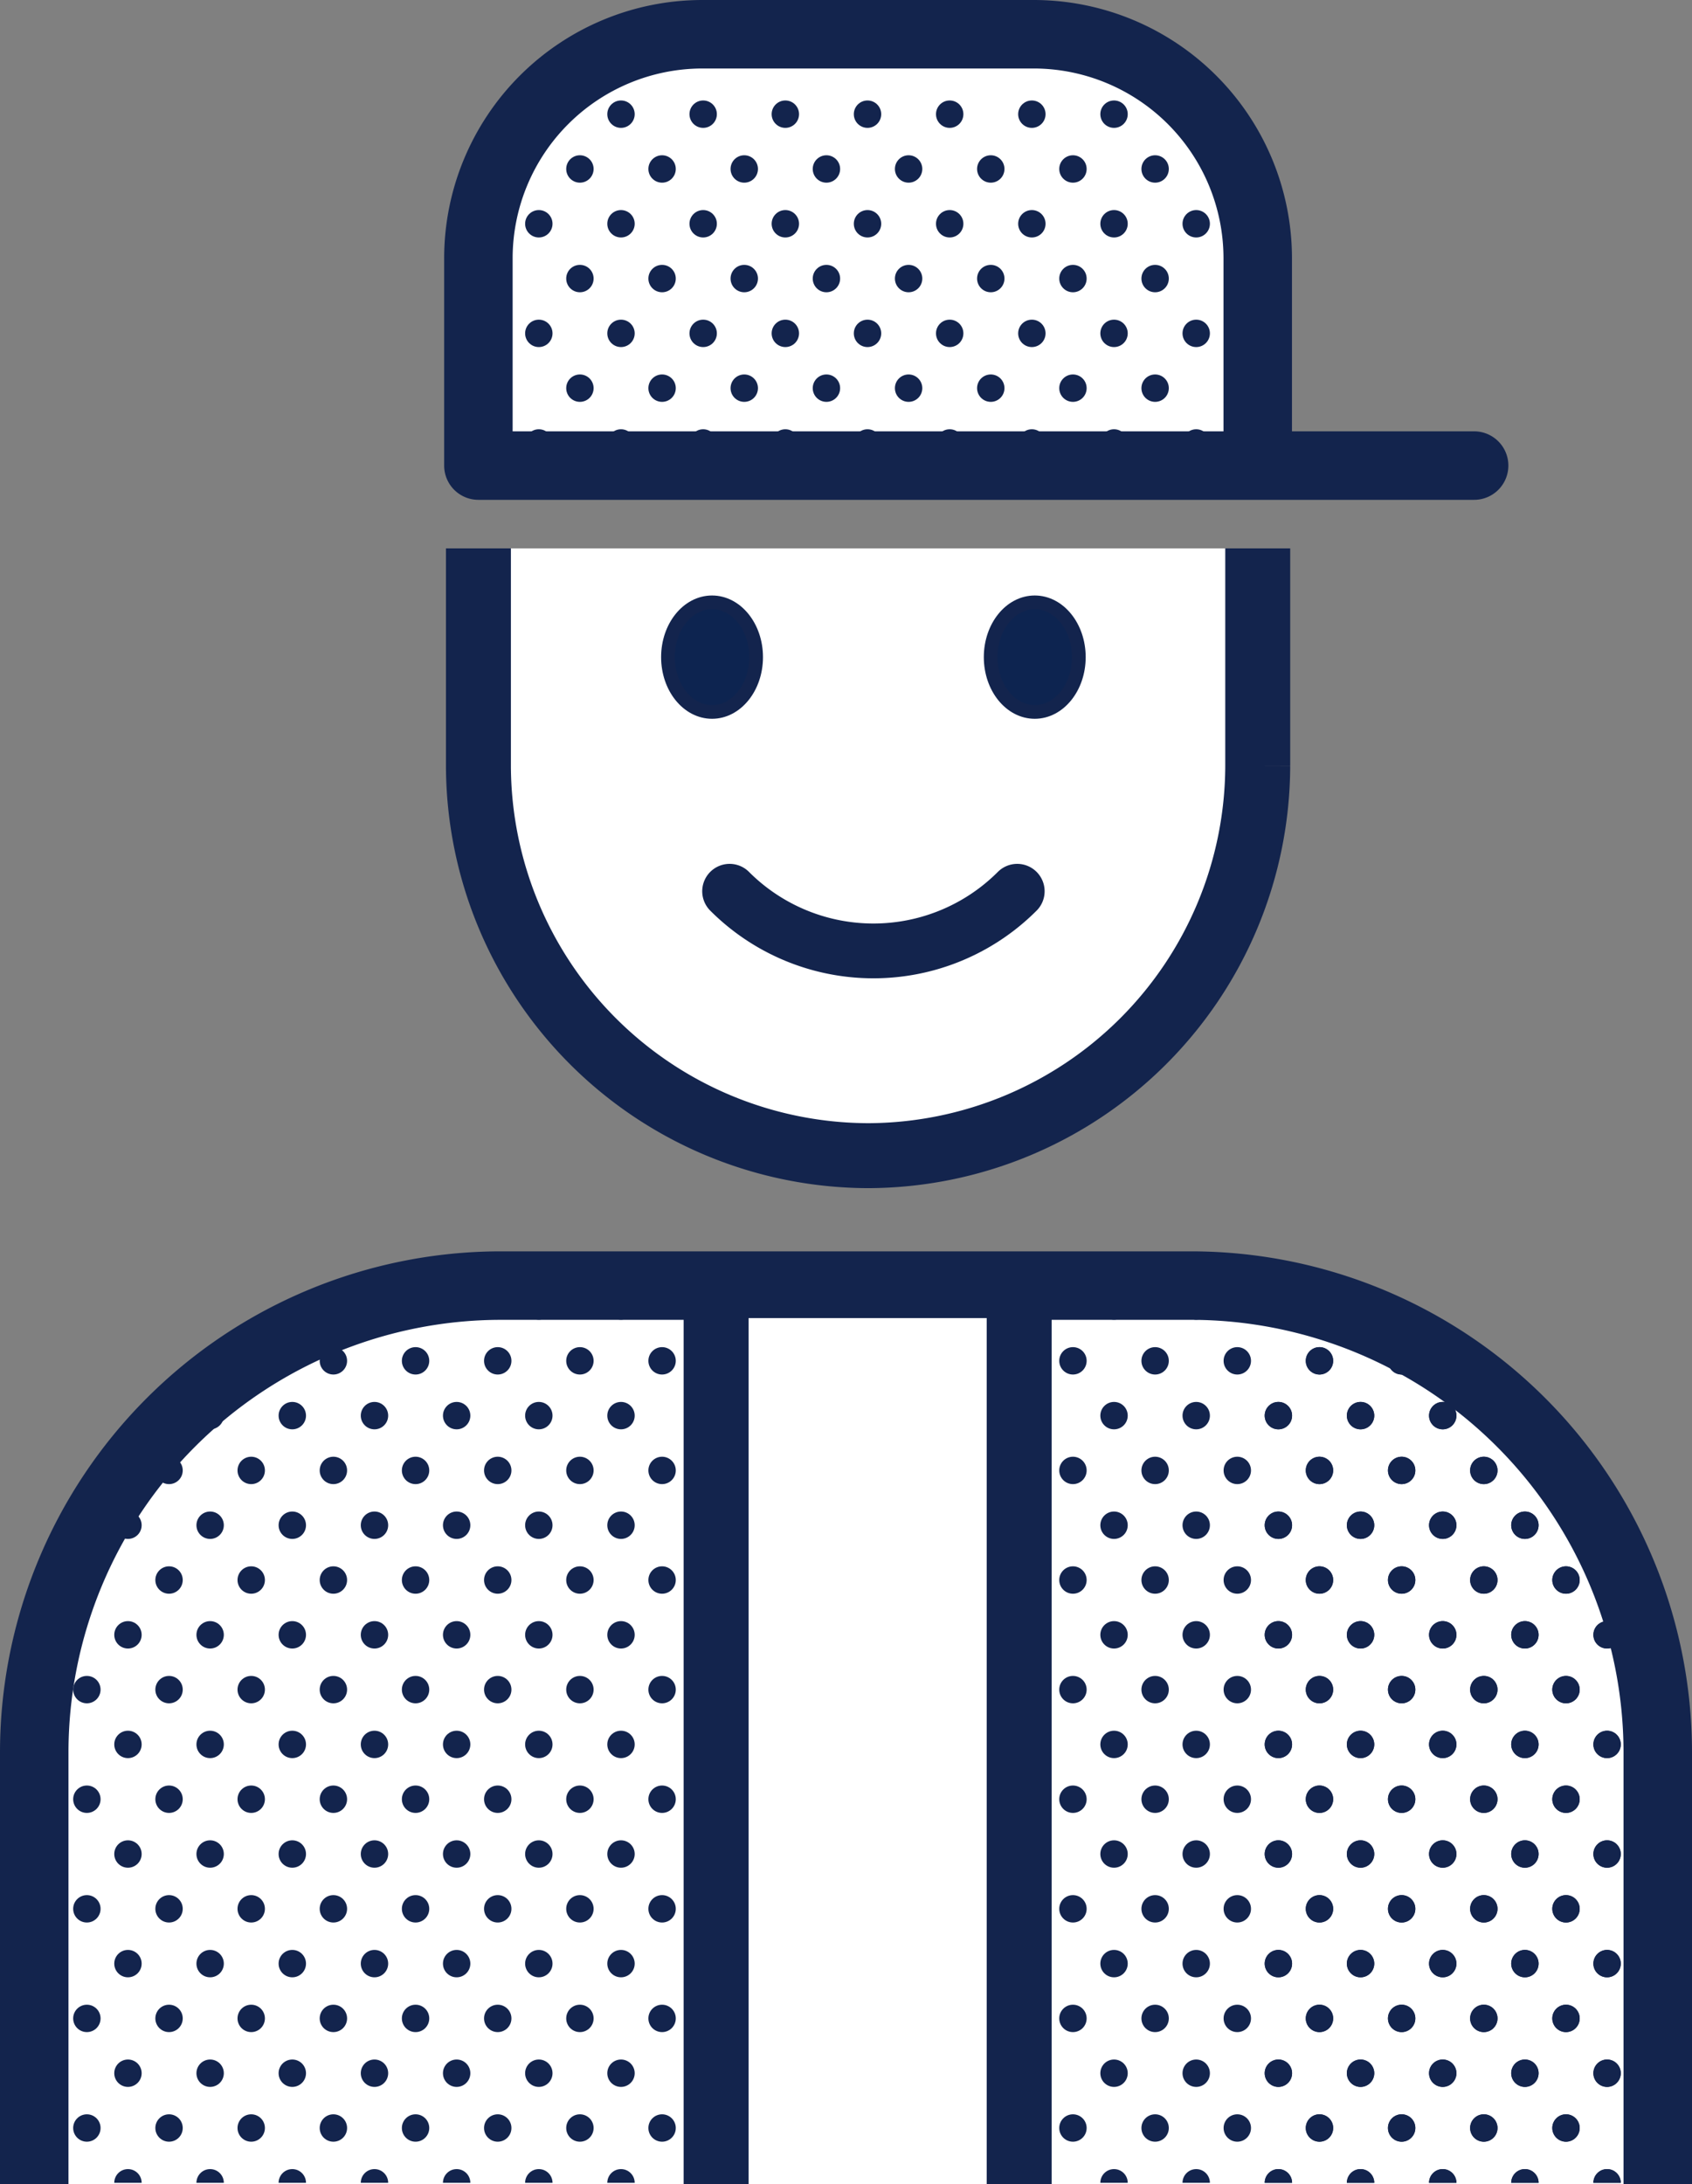
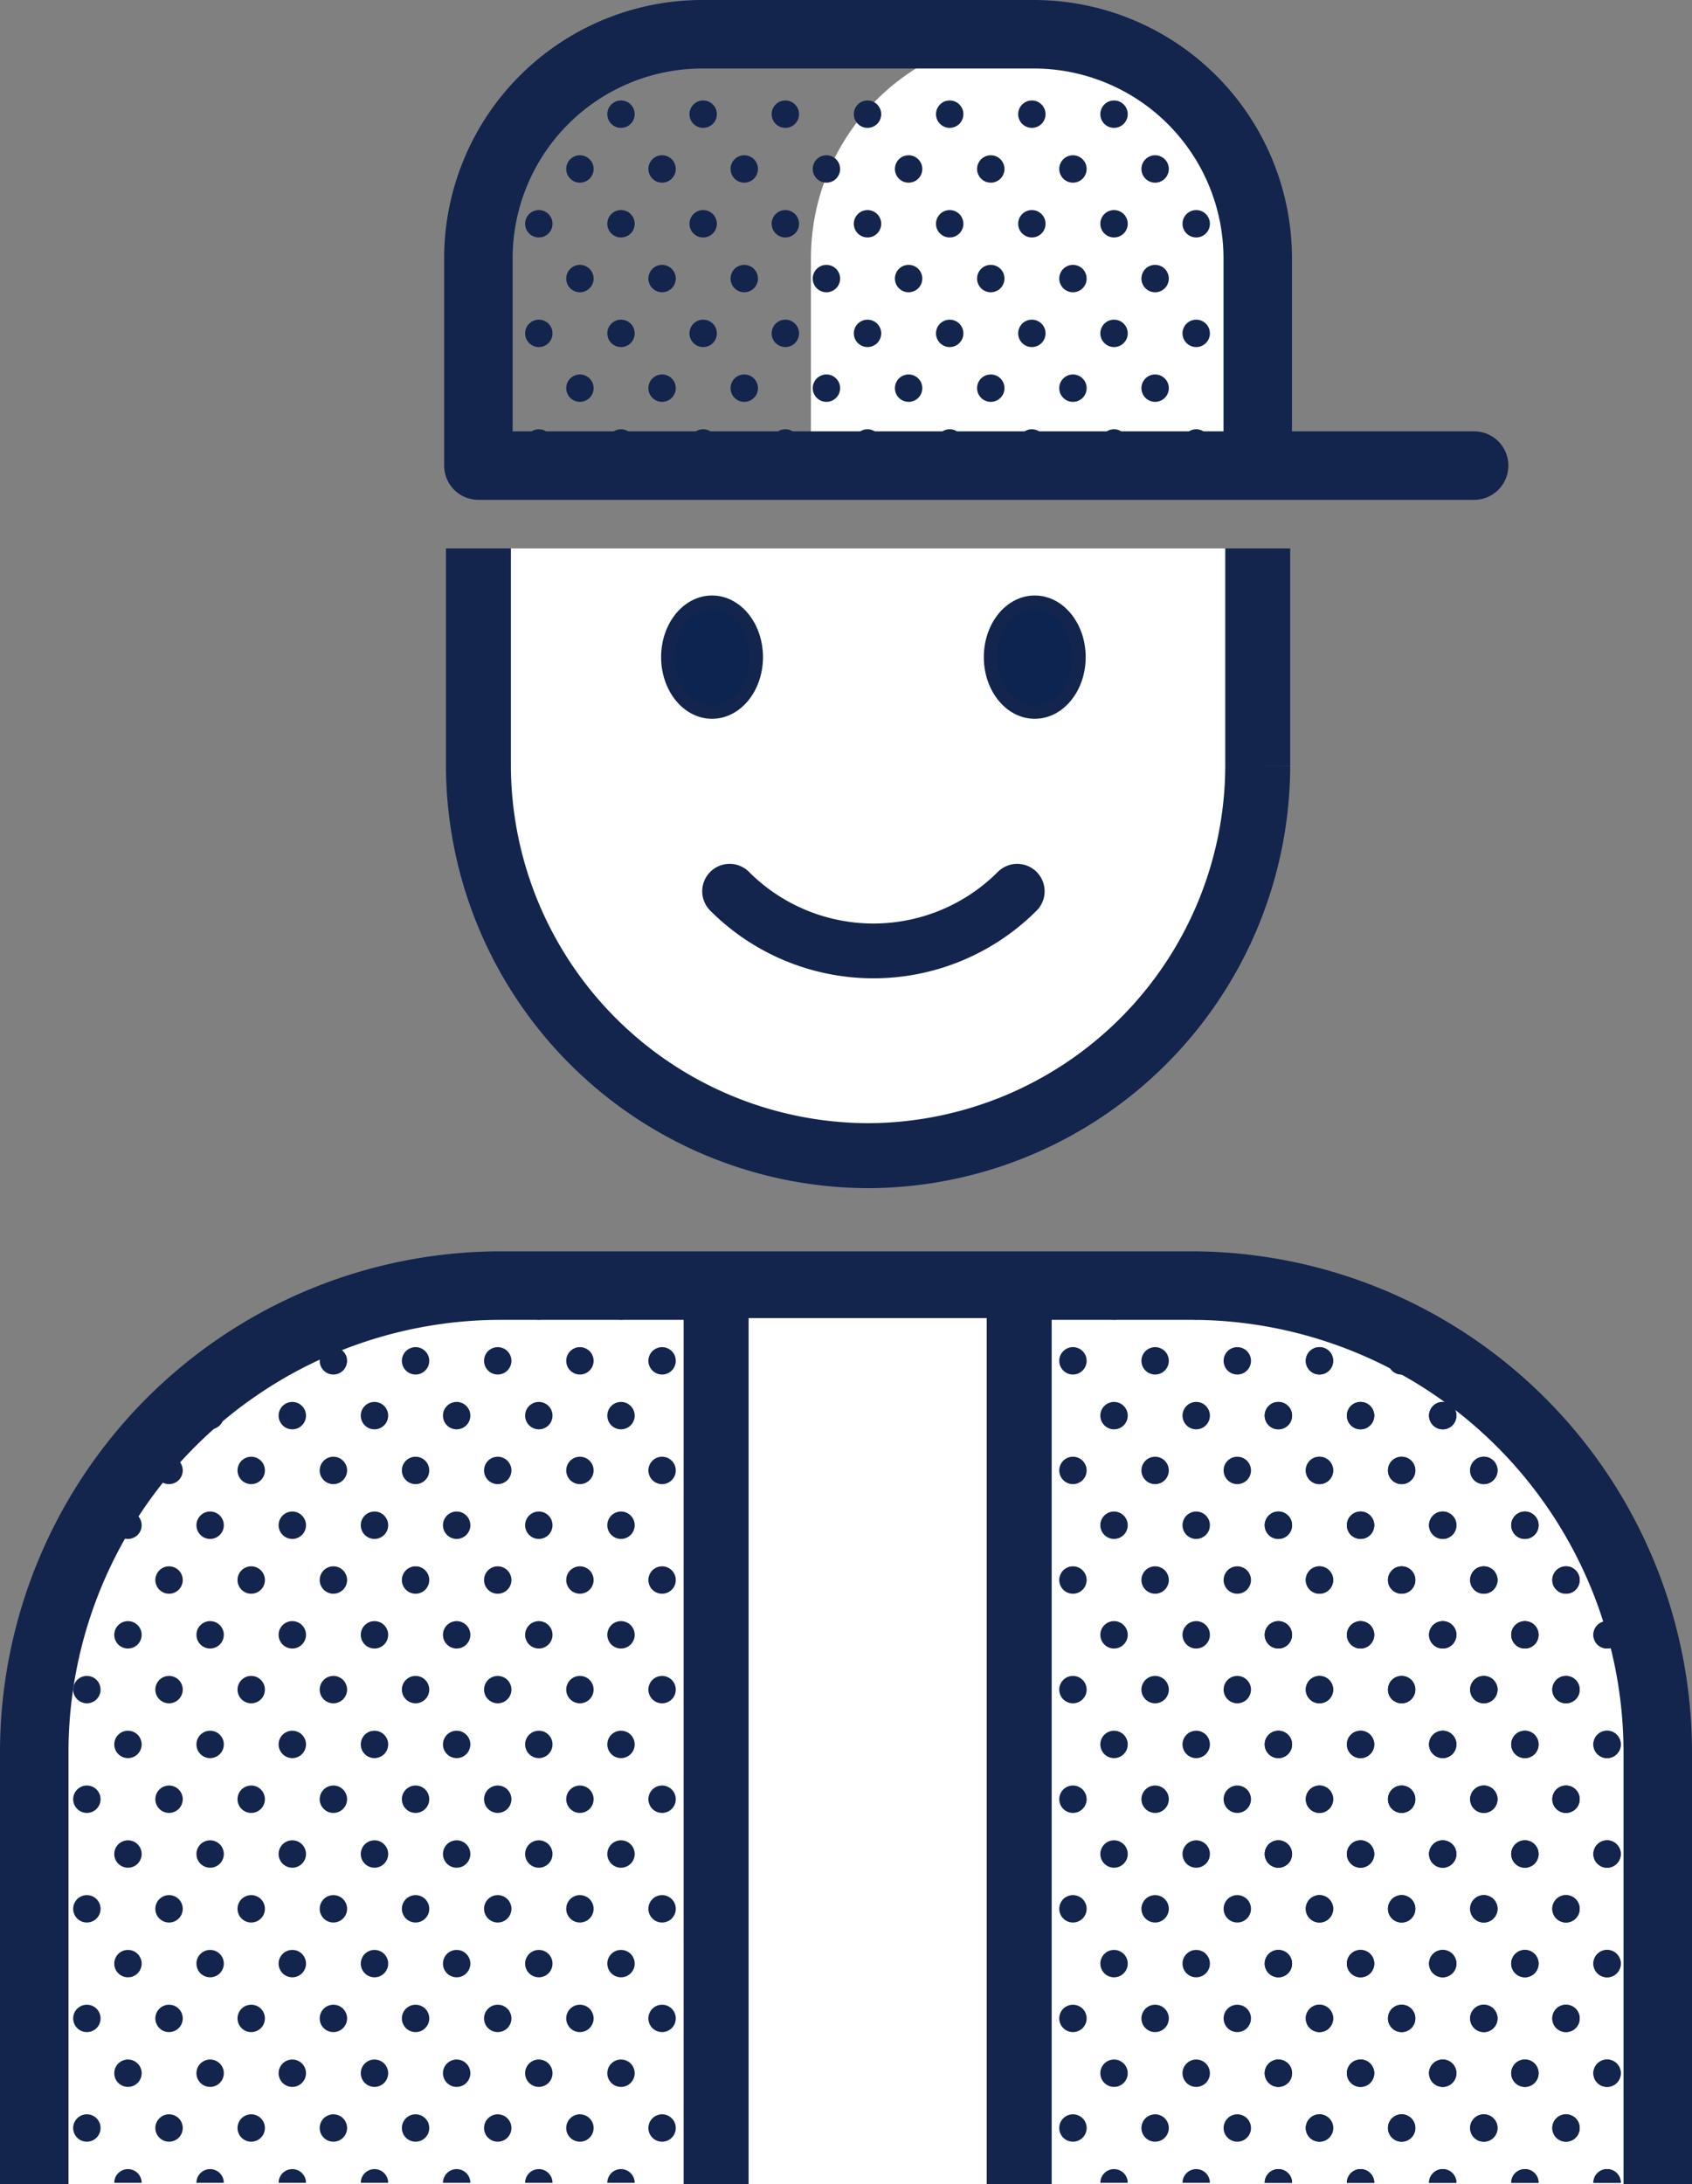
<svg xmlns="http://www.w3.org/2000/svg" width="123.544" height="159.437" viewBox="0 0 123.544 159.437">
  <rect x="0" y="0" width="123.544" height="159.437" fill="#808080" stroke="none" />
  <defs>
    <style>.a,.b,.h,.i,.k{fill:none;}.a{stroke:#cf322a;}.a,.h,.i,.k{stroke-linejoin:round;}.a,.h,.i{stroke-width:5px;}.c,.d{fill:#fff;}.c,.h,.i,.k,.m{stroke:#13244d;}.c{stroke-miterlimit:10;stroke-width:4.742px;}.e{clip-path:url(#a);}.f{clip-path:url(#b);}.g{fill:#13244d;}.i,.k{stroke-linecap:round;}.j{clip-path:url(#c);}.k{stroke-width:4px;}.l{fill:#cf322a;}.m{fill:#0d2450;}</style>
    <clipPath id="a">
      <path class="a" d="M274.165,3066.238v-31.612a34.082,34.082,0,0,1,33.983-33.983h50.579a34.082,34.082,0,0,1,33.982,33.982h0v31.613" />
    </clipPath>
    <clipPath id="b">
      <rect class="b" width="117" height="65" />
    </clipPath>
    <clipPath id="c">
      <rect class="b" width="50" height="26" />
    </clipPath>
  </defs>
  <g transform="translate(-271.665 -2906.801)">
    <path class="c" d="M363.5,2946.829v15.88a28.534,28.534,0,0,1-28.451,28.45h0a28.534,28.534,0,0,1-28.451-28.45v-15.88" />
    <path class="d" d="M274.165,3066.238v-31.612a34.082,34.082,0,0,1,33.983-33.983h50.579a34.082,34.082,0,0,1,33.982,33.982h0v31.613" />
    <path class="b" d="M274.165,3066.238v-31.612a34.082,34.082,0,0,1,33.983-33.983h50.579a34.082,34.082,0,0,1,33.982,33.982h0v31.613" />
    <g class="e">
      <g class="f" transform="translate(274.008 3001.135)">
        <g transform="translate(-255.008 -4776.397)">
          <circle class="g" cx="1" cy="1" r="1" transform="translate(255.008 4776.397)" />
          <circle class="g" cx="1" cy="1" r="1" transform="translate(258.008 4780.397)" />
          <circle class="g" cx="1" cy="1" r="1" transform="translate(261.008 4776.397)" />
          <circle class="g" cx="1" cy="1" r="1" transform="translate(264.008 4780.397)" />
          <circle class="g" cx="1" cy="1" r="1" transform="translate(267.008 4776.397)" />
          <circle class="g" cx="1" cy="1" r="1" transform="translate(270.008 4780.397)" />
          <circle class="g" cx="1" cy="1" r="1" transform="translate(273.008 4776.397)" />
          <circle class="g" cx="1" cy="1" r="1" transform="translate(276.008 4780.397)" />
          <circle class="g" cx="1" cy="1" r="1" transform="translate(279.008 4776.397)" />
          <circle class="g" cx="1" cy="1" r="1" transform="translate(282.008 4780.397)" />
          <circle class="g" cx="1" cy="1" r="1" transform="translate(342.008 4780.397)" />
          <circle class="g" cx="1" cy="1" r="1" transform="translate(285.008 4776.397)" />
          <circle class="g" cx="1" cy="1" r="1" transform="translate(345.008 4776.397)" />
          <circle class="g" cx="1" cy="1" r="1" transform="translate(288.008 4780.397)" />
          <circle class="g" cx="1" cy="1" r="1" transform="translate(348.008 4780.397)" />
          <circle class="g" cx="1" cy="1" r="1" transform="translate(291.008 4776.397)" />
          <circle class="g" cx="1" cy="1" r="1" transform="translate(351.008 4776.397)" />
          <circle class="g" cx="1" cy="1" r="1" transform="translate(294.008 4780.397)" />
          <circle class="g" cx="1" cy="1" r="1" transform="translate(354.008 4780.397)" />
          <circle class="g" cx="1" cy="1" r="1" transform="translate(297.008 4776.397)" />
          <circle class="g" cx="1" cy="1" r="1" transform="translate(357.008 4776.397)" />
          <circle class="g" cx="1" cy="1" r="1" transform="translate(303.008 4776.397)" />
          <circle class="g" cx="1" cy="1" r="1" transform="translate(363.008 4776.397)" />
          <circle class="g" cx="1" cy="1" r="1" transform="translate(309.008 4776.397)" />
          <circle class="g" cx="1" cy="1" r="1" transform="translate(369.008 4776.397)" />
          <circle class="g" cx="1" cy="1" r="1" transform="translate(315.008 4776.397)" />
          <circle class="g" cx="1" cy="1" r="1" transform="translate(375.008 4776.397)" />
          <circle class="g" cx="1" cy="1" r="1" transform="translate(321.008 4776.397)" />
          <circle class="g" cx="1" cy="1" r="1" transform="translate(381.008 4776.397)" />
          <circle class="g" cx="1" cy="1" r="1" transform="translate(327.008 4776.397)" />
          <circle class="g" cx="1" cy="1" r="1" transform="translate(387.008 4776.397)" />
          <circle class="g" cx="1" cy="1" r="1" transform="translate(333.008 4776.397)" />
          <circle class="g" cx="1" cy="1" r="1" transform="translate(393.008 4776.397)" />
          <circle class="g" cx="1" cy="1" r="1" transform="translate(339.008 4776.397)" />
          <circle class="g" cx="1" cy="1" r="1" transform="translate(399.008 4776.397)" />
          <circle class="g" cx="1" cy="1" r="1" transform="translate(300.008 4780.397)" />
          <circle class="g" cx="1" cy="1" r="1" transform="translate(360.008 4780.397)" />
          <circle class="g" cx="1" cy="1" r="1" transform="translate(306.008 4780.397)" />
          <circle class="g" cx="1" cy="1" r="1" transform="translate(366.008 4780.397)" />
          <circle class="g" cx="1" cy="1" r="1" transform="translate(312.008 4780.397)" />
          <circle class="g" cx="1" cy="1" r="1" transform="translate(372.008 4780.397)" />
          <circle class="g" cx="1" cy="1" r="1" transform="translate(318.008 4780.397)" />
          <circle class="g" cx="1" cy="1" r="1" transform="translate(378.008 4780.397)" />
          <circle class="g" cx="1" cy="1" r="1" transform="translate(324.008 4780.397)" />
          <circle class="g" cx="1" cy="1" r="1" transform="translate(384.008 4780.397)" />
          <circle class="g" cx="1" cy="1" r="1" transform="translate(330.008 4780.397)" />
          <circle class="g" cx="1" cy="1" r="1" transform="translate(390.008 4780.397)" />
          <circle class="g" cx="1" cy="1" r="1" transform="translate(336.008 4780.397)" />
          <circle class="g" cx="1" cy="1" r="1" transform="translate(396.008 4780.397)" />
        </g>
        <g transform="translate(-165.008 -4776.397)">
          <circle class="g" cx="1" cy="1" r="1" transform="translate(255.008 4776.397)" />
          <circle class="g" cx="1" cy="1" r="1" transform="translate(258.008 4780.397)" />
          <circle class="g" cx="1" cy="1" r="1" transform="translate(261.008 4776.397)" />
          <circle class="g" cx="1" cy="1" r="1" transform="translate(264.008 4780.397)" />
          <circle class="g" cx="1" cy="1" r="1" transform="translate(267.008 4776.397)" />
          <circle class="g" cx="1" cy="1" r="1" transform="translate(270.008 4780.397)" />
          <circle class="g" cx="1" cy="1" r="1" transform="translate(273.008 4776.397)" />
          <circle class="g" cx="1" cy="1" r="1" transform="translate(276.008 4780.397)" />
          <circle class="g" cx="1" cy="1" r="1" transform="translate(279.008 4776.397)" />
          <circle class="g" cx="1" cy="1" r="1" transform="translate(282.008 4780.397)" />
          <circle class="g" cx="1" cy="1" r="1" transform="translate(342.008 4780.397)" />
          <circle class="g" cx="1" cy="1" r="1" transform="translate(285.008 4776.397)" />
          <circle class="g" cx="1" cy="1" r="1" transform="translate(345.008 4776.397)" />
          <circle class="g" cx="1" cy="1" r="1" transform="translate(288.008 4780.397)" />
          <circle class="g" cx="1" cy="1" r="1" transform="translate(348.008 4780.397)" />
          <circle class="g" cx="1" cy="1" r="1" transform="translate(291.008 4776.397)" />
          <circle class="g" cx="1" cy="1" r="1" transform="translate(351.008 4776.397)" />
          <circle class="g" cx="1" cy="1" r="1" transform="translate(294.008 4780.397)" />
          <circle class="g" cx="1" cy="1" r="1" transform="translate(354.008 4780.397)" />
          <circle class="g" cx="1" cy="1" r="1" transform="translate(297.008 4776.397)" />
          <circle class="g" cx="1" cy="1" r="1" transform="translate(357.008 4776.397)" />
          <circle class="g" cx="1" cy="1" r="1" transform="translate(303.008 4776.397)" />
          <circle class="g" cx="1" cy="1" r="1" transform="translate(363.008 4776.397)" />
          <circle class="g" cx="1" cy="1" r="1" transform="translate(309.008 4776.397)" />
          <circle class="g" cx="1" cy="1" r="1" transform="translate(369.008 4776.397)" />
          <circle class="g" cx="1" cy="1" r="1" transform="translate(315.008 4776.397)" />
          <circle class="g" cx="1" cy="1" r="1" transform="translate(375.008 4776.397)" />
          <circle class="g" cx="1" cy="1" r="1" transform="translate(321.008 4776.397)" />
          <circle class="g" cx="1" cy="1" r="1" transform="translate(381.008 4776.397)" />
          <circle class="g" cx="1" cy="1" r="1" transform="translate(327.008 4776.397)" />
          <circle class="g" cx="1" cy="1" r="1" transform="translate(387.008 4776.397)" />
          <circle class="g" cx="1" cy="1" r="1" transform="translate(333.008 4776.397)" />
          <circle class="g" cx="1" cy="1" r="1" transform="translate(393.008 4776.397)" />
          <circle class="g" cx="1" cy="1" r="1" transform="translate(339.008 4776.397)" />
          <circle class="g" cx="1" cy="1" r="1" transform="translate(399.008 4776.397)" />
          <circle class="g" cx="1" cy="1" r="1" transform="translate(300.008 4780.397)" />
          <circle class="g" cx="1" cy="1" r="1" transform="translate(360.008 4780.397)" />
          <circle class="g" cx="1" cy="1" r="1" transform="translate(306.008 4780.397)" />
          <circle class="g" cx="1" cy="1" r="1" transform="translate(366.008 4780.397)" />
          <circle class="g" cx="1" cy="1" r="1" transform="translate(312.008 4780.397)" />
          <circle class="g" cx="1" cy="1" r="1" transform="translate(372.008 4780.397)" />
          <circle class="g" cx="1" cy="1" r="1" transform="translate(318.008 4780.397)" />
          <circle class="g" cx="1" cy="1" r="1" transform="translate(378.008 4780.397)" />
          <circle class="g" cx="1" cy="1" r="1" transform="translate(324.008 4780.397)" />
          <circle class="g" cx="1" cy="1" r="1" transform="translate(384.008 4780.397)" />
          <circle class="g" cx="1" cy="1" r="1" transform="translate(330.008 4780.397)" />
          <circle class="g" cx="1" cy="1" r="1" transform="translate(390.008 4780.397)" />
          <circle class="g" cx="1" cy="1" r="1" transform="translate(336.008 4780.397)" />
          <circle class="g" cx="1" cy="1" r="1" transform="translate(396.008 4780.397)" />
        </g>
        <g transform="translate(-255.008 -4768.397)">
          <circle class="g" cx="1" cy="1" r="1" transform="translate(255.008 4776.397)" />
          <circle class="g" cx="1" cy="1" r="1" transform="translate(258.008 4780.397)" />
          <circle class="g" cx="1" cy="1" r="1" transform="translate(261.008 4776.397)" />
          <circle class="g" cx="1" cy="1" r="1" transform="translate(264.008 4780.397)" />
          <circle class="g" cx="1" cy="1" r="1" transform="translate(267.008 4776.397)" />
          <circle class="g" cx="1" cy="1" r="1" transform="translate(270.008 4780.397)" />
          <circle class="g" cx="1" cy="1" r="1" transform="translate(273.008 4776.397)" />
          <circle class="g" cx="1" cy="1" r="1" transform="translate(276.008 4780.397)" />
          <circle class="g" cx="1" cy="1" r="1" transform="translate(279.008 4776.397)" />
          <circle class="g" cx="1" cy="1" r="1" transform="translate(282.008 4780.397)" />
          <circle class="g" cx="1" cy="1" r="1" transform="translate(342.008 4780.397)" />
          <circle class="g" cx="1" cy="1" r="1" transform="translate(285.008 4776.397)" />
          <circle class="g" cx="1" cy="1" r="1" transform="translate(345.008 4776.397)" />
          <circle class="g" cx="1" cy="1" r="1" transform="translate(288.008 4780.397)" />
          <circle class="g" cx="1" cy="1" r="1" transform="translate(348.008 4780.397)" />
          <circle class="g" cx="1" cy="1" r="1" transform="translate(291.008 4776.397)" />
          <circle class="g" cx="1" cy="1" r="1" transform="translate(351.008 4776.397)" />
          <circle class="g" cx="1" cy="1" r="1" transform="translate(294.008 4780.397)" />
          <circle class="g" cx="1" cy="1" r="1" transform="translate(354.008 4780.397)" />
          <circle class="g" cx="1" cy="1" r="1" transform="translate(297.008 4776.397)" />
          <circle class="g" cx="1" cy="1" r="1" transform="translate(357.008 4776.397)" />
          <circle class="g" cx="1" cy="1" r="1" transform="translate(303.008 4776.397)" />
          <circle class="g" cx="1" cy="1" r="1" transform="translate(363.008 4776.397)" />
          <circle class="g" cx="1" cy="1" r="1" transform="translate(309.008 4776.397)" />
          <circle class="g" cx="1" cy="1" r="1" transform="translate(369.008 4776.397)" />
          <circle class="g" cx="1" cy="1" r="1" transform="translate(315.008 4776.397)" />
          <circle class="g" cx="1" cy="1" r="1" transform="translate(375.008 4776.397)" />
          <circle class="g" cx="1" cy="1" r="1" transform="translate(321.008 4776.397)" />
          <circle class="g" cx="1" cy="1" r="1" transform="translate(381.008 4776.397)" />
          <circle class="g" cx="1" cy="1" r="1" transform="translate(327.008 4776.397)" />
          <circle class="g" cx="1" cy="1" r="1" transform="translate(387.008 4776.397)" />
          <circle class="g" cx="1" cy="1" r="1" transform="translate(333.008 4776.397)" />
          <circle class="g" cx="1" cy="1" r="1" transform="translate(393.008 4776.397)" />
          <circle class="g" cx="1" cy="1" r="1" transform="translate(339.008 4776.397)" />
          <circle class="g" cx="1" cy="1" r="1" transform="translate(399.008 4776.397)" />
          <circle class="g" cx="1" cy="1" r="1" transform="translate(300.008 4780.397)" />
          <circle class="g" cx="1" cy="1" r="1" transform="translate(360.008 4780.397)" />
          <circle class="g" cx="1" cy="1" r="1" transform="translate(306.008 4780.397)" />
          <circle class="g" cx="1" cy="1" r="1" transform="translate(366.008 4780.397)" />
          <circle class="g" cx="1" cy="1" r="1" transform="translate(312.008 4780.397)" />
          <circle class="g" cx="1" cy="1" r="1" transform="translate(372.008 4780.397)" />
          <circle class="g" cx="1" cy="1" r="1" transform="translate(318.008 4780.397)" />
          <circle class="g" cx="1" cy="1" r="1" transform="translate(378.008 4780.397)" />
          <circle class="g" cx="1" cy="1" r="1" transform="translate(324.008 4780.397)" />
          <circle class="g" cx="1" cy="1" r="1" transform="translate(384.008 4780.397)" />
          <circle class="g" cx="1" cy="1" r="1" transform="translate(330.008 4780.397)" />
          <circle class="g" cx="1" cy="1" r="1" transform="translate(390.008 4780.397)" />
          <circle class="g" cx="1" cy="1" r="1" transform="translate(336.008 4780.397)" />
          <circle class="g" cx="1" cy="1" r="1" transform="translate(396.008 4780.397)" />
        </g>
        <g transform="translate(-165.008 -4768.397)">
          <circle class="g" cx="1" cy="1" r="1" transform="translate(255.008 4776.397)" />
          <circle class="g" cx="1" cy="1" r="1" transform="translate(258.008 4780.397)" />
          <circle class="g" cx="1" cy="1" r="1" transform="translate(261.008 4776.397)" />
          <circle class="g" cx="1" cy="1" r="1" transform="translate(264.008 4780.397)" />
          <circle class="g" cx="1" cy="1" r="1" transform="translate(267.008 4776.397)" />
          <circle class="g" cx="1" cy="1" r="1" transform="translate(270.008 4780.397)" />
          <circle class="g" cx="1" cy="1" r="1" transform="translate(273.008 4776.397)" />
          <circle class="g" cx="1" cy="1" r="1" transform="translate(276.008 4780.397)" />
          <circle class="g" cx="1" cy="1" r="1" transform="translate(279.008 4776.397)" />
          <circle class="g" cx="1" cy="1" r="1" transform="translate(282.008 4780.397)" />
          <circle class="g" cx="1" cy="1" r="1" transform="translate(342.008 4780.397)" />
          <circle class="g" cx="1" cy="1" r="1" transform="translate(285.008 4776.397)" />
          <circle class="g" cx="1" cy="1" r="1" transform="translate(345.008 4776.397)" />
          <circle class="g" cx="1" cy="1" r="1" transform="translate(288.008 4780.397)" />
          <circle class="g" cx="1" cy="1" r="1" transform="translate(348.008 4780.397)" />
          <circle class="g" cx="1" cy="1" r="1" transform="translate(291.008 4776.397)" />
          <circle class="g" cx="1" cy="1" r="1" transform="translate(351.008 4776.397)" />
          <circle class="g" cx="1" cy="1" r="1" transform="translate(294.008 4780.397)" />
          <circle class="g" cx="1" cy="1" r="1" transform="translate(354.008 4780.397)" />
          <circle class="g" cx="1" cy="1" r="1" transform="translate(297.008 4776.397)" />
          <circle class="g" cx="1" cy="1" r="1" transform="translate(357.008 4776.397)" />
          <circle class="g" cx="1" cy="1" r="1" transform="translate(303.008 4776.397)" />
          <circle class="g" cx="1" cy="1" r="1" transform="translate(363.008 4776.397)" />
          <circle class="g" cx="1" cy="1" r="1" transform="translate(309.008 4776.397)" />
          <circle class="g" cx="1" cy="1" r="1" transform="translate(369.008 4776.397)" />
          <circle class="g" cx="1" cy="1" r="1" transform="translate(315.008 4776.397)" />
          <circle class="g" cx="1" cy="1" r="1" transform="translate(375.008 4776.397)" />
          <circle class="g" cx="1" cy="1" r="1" transform="translate(321.008 4776.397)" />
          <circle class="g" cx="1" cy="1" r="1" transform="translate(381.008 4776.397)" />
          <circle class="g" cx="1" cy="1" r="1" transform="translate(327.008 4776.397)" />
          <circle class="g" cx="1" cy="1" r="1" transform="translate(387.008 4776.397)" />
          <circle class="g" cx="1" cy="1" r="1" transform="translate(333.008 4776.397)" />
          <circle class="g" cx="1" cy="1" r="1" transform="translate(393.008 4776.397)" />
          <circle class="g" cx="1" cy="1" r="1" transform="translate(339.008 4776.397)" />
          <circle class="g" cx="1" cy="1" r="1" transform="translate(399.008 4776.397)" />
          <circle class="g" cx="1" cy="1" r="1" transform="translate(300.008 4780.397)" />
          <circle class="g" cx="1" cy="1" r="1" transform="translate(360.008 4780.397)" />
          <circle class="g" cx="1" cy="1" r="1" transform="translate(306.008 4780.397)" />
          <circle class="g" cx="1" cy="1" r="1" transform="translate(366.008 4780.397)" />
          <circle class="g" cx="1" cy="1" r="1" transform="translate(312.008 4780.397)" />
          <circle class="g" cx="1" cy="1" r="1" transform="translate(372.008 4780.397)" />
          <circle class="g" cx="1" cy="1" r="1" transform="translate(318.008 4780.397)" />
          <circle class="g" cx="1" cy="1" r="1" transform="translate(378.008 4780.397)" />
          <circle class="g" cx="1" cy="1" r="1" transform="translate(324.008 4780.397)" />
          <circle class="g" cx="1" cy="1" r="1" transform="translate(384.008 4780.397)" />
          <circle class="g" cx="1" cy="1" r="1" transform="translate(330.008 4780.397)" />
          <circle class="g" cx="1" cy="1" r="1" transform="translate(390.008 4780.397)" />
          <circle class="g" cx="1" cy="1" r="1" transform="translate(336.008 4780.397)" />
          <circle class="g" cx="1" cy="1" r="1" transform="translate(396.008 4780.397)" />
        </g>
        <g transform="translate(-255.008 -4760.397)">
          <circle class="g" cx="1" cy="1" r="1" transform="translate(255.008 4776.397)" />
          <circle class="g" cx="1" cy="1" r="1" transform="translate(258.008 4780.397)" />
          <circle class="g" cx="1" cy="1" r="1" transform="translate(261.008 4776.397)" />
          <circle class="g" cx="1" cy="1" r="1" transform="translate(264.008 4780.397)" />
          <circle class="g" cx="1" cy="1" r="1" transform="translate(267.008 4776.397)" />
          <circle class="g" cx="1" cy="1" r="1" transform="translate(270.008 4780.397)" />
          <circle class="g" cx="1" cy="1" r="1" transform="translate(273.008 4776.397)" />
          <circle class="g" cx="1" cy="1" r="1" transform="translate(276.008 4780.397)" />
          <circle class="g" cx="1" cy="1" r="1" transform="translate(279.008 4776.397)" />
          <circle class="g" cx="1" cy="1" r="1" transform="translate(282.008 4780.397)" />
          <circle class="g" cx="1" cy="1" r="1" transform="translate(342.008 4780.397)" />
          <circle class="g" cx="1" cy="1" r="1" transform="translate(285.008 4776.397)" />
          <circle class="g" cx="1" cy="1" r="1" transform="translate(345.008 4776.397)" />
          <circle class="g" cx="1" cy="1" r="1" transform="translate(288.008 4780.397)" />
          <circle class="g" cx="1" cy="1" r="1" transform="translate(348.008 4780.397)" />
          <circle class="g" cx="1" cy="1" r="1" transform="translate(291.008 4776.397)" />
          <circle class="g" cx="1" cy="1" r="1" transform="translate(351.008 4776.397)" />
          <circle class="g" cx="1" cy="1" r="1" transform="translate(294.008 4780.397)" />
          <circle class="g" cx="1" cy="1" r="1" transform="translate(354.008 4780.397)" />
          <circle class="g" cx="1" cy="1" r="1" transform="translate(297.008 4776.397)" />
          <circle class="g" cx="1" cy="1" r="1" transform="translate(357.008 4776.397)" />
          <circle class="g" cx="1" cy="1" r="1" transform="translate(303.008 4776.397)" />
          <circle class="g" cx="1" cy="1" r="1" transform="translate(363.008 4776.397)" />
          <circle class="g" cx="1" cy="1" r="1" transform="translate(309.008 4776.397)" />
          <circle class="g" cx="1" cy="1" r="1" transform="translate(369.008 4776.397)" />
          <circle class="g" cx="1" cy="1" r="1" transform="translate(315.008 4776.397)" />
          <circle class="g" cx="1" cy="1" r="1" transform="translate(375.008 4776.397)" />
          <circle class="g" cx="1" cy="1" r="1" transform="translate(321.008 4776.397)" />
          <circle class="g" cx="1" cy="1" r="1" transform="translate(381.008 4776.397)" />
          <circle class="g" cx="1" cy="1" r="1" transform="translate(327.008 4776.397)" />
          <circle class="g" cx="1" cy="1" r="1" transform="translate(387.008 4776.397)" />
          <circle class="g" cx="1" cy="1" r="1" transform="translate(333.008 4776.397)" />
          <circle class="g" cx="1" cy="1" r="1" transform="translate(393.008 4776.397)" />
          <circle class="g" cx="1" cy="1" r="1" transform="translate(339.008 4776.397)" />
          <circle class="g" cx="1" cy="1" r="1" transform="translate(399.008 4776.397)" />
          <circle class="g" cx="1" cy="1" r="1" transform="translate(300.008 4780.397)" />
          <circle class="g" cx="1" cy="1" r="1" transform="translate(360.008 4780.397)" />
-           <circle class="g" cx="1" cy="1" r="1" transform="translate(306.008 4780.397)" />
          <circle class="g" cx="1" cy="1" r="1" transform="translate(366.008 4780.397)" />
          <circle class="g" cx="1" cy="1" r="1" transform="translate(312.008 4780.397)" />
          <circle class="g" cx="1" cy="1" r="1" transform="translate(372.008 4780.397)" />
          <circle class="g" cx="1" cy="1" r="1" transform="translate(318.008 4780.397)" />
          <circle class="g" cx="1" cy="1" r="1" transform="translate(378.008 4780.397)" />
          <circle class="g" cx="1" cy="1" r="1" transform="translate(324.008 4780.397)" />
          <circle class="g" cx="1" cy="1" r="1" transform="translate(384.008 4780.397)" />
          <circle class="g" cx="1" cy="1" r="1" transform="translate(330.008 4780.397)" />
          <circle class="g" cx="1" cy="1" r="1" transform="translate(390.008 4780.397)" />
          <circle class="g" cx="1" cy="1" r="1" transform="translate(336.008 4780.397)" />
          <circle class="g" cx="1" cy="1" r="1" transform="translate(396.008 4780.397)" />
        </g>
        <g transform="translate(-165.008 -4760.397)">
          <circle class="g" cx="1" cy="1" r="1" transform="translate(255.008 4776.397)" />
          <circle class="g" cx="1" cy="1" r="1" transform="translate(258.008 4780.397)" />
          <circle class="g" cx="1" cy="1" r="1" transform="translate(261.008 4776.397)" />
          <circle class="g" cx="1" cy="1" r="1" transform="translate(264.008 4780.397)" />
          <circle class="g" cx="1" cy="1" r="1" transform="translate(267.008 4776.397)" />
          <circle class="g" cx="1" cy="1" r="1" transform="translate(270.008 4780.397)" />
          <circle class="g" cx="1" cy="1" r="1" transform="translate(273.008 4776.397)" />
          <circle class="g" cx="1" cy="1" r="1" transform="translate(276.008 4780.397)" />
          <circle class="g" cx="1" cy="1" r="1" transform="translate(279.008 4776.397)" />
          <circle class="g" cx="1" cy="1" r="1" transform="translate(282.008 4780.397)" />
          <circle class="g" cx="1" cy="1" r="1" transform="translate(342.008 4780.397)" />
          <circle class="g" cx="1" cy="1" r="1" transform="translate(285.008 4776.397)" />
          <circle class="g" cx="1" cy="1" r="1" transform="translate(345.008 4776.397)" />
          <circle class="g" cx="1" cy="1" r="1" transform="translate(288.008 4780.397)" />
          <circle class="g" cx="1" cy="1" r="1" transform="translate(348.008 4780.397)" />
          <circle class="g" cx="1" cy="1" r="1" transform="translate(291.008 4776.397)" />
          <circle class="g" cx="1" cy="1" r="1" transform="translate(351.008 4776.397)" />
          <circle class="g" cx="1" cy="1" r="1" transform="translate(294.008 4780.397)" />
          <circle class="g" cx="1" cy="1" r="1" transform="translate(354.008 4780.397)" />
          <circle class="g" cx="1" cy="1" r="1" transform="translate(297.008 4776.397)" />
          <circle class="g" cx="1" cy="1" r="1" transform="translate(357.008 4776.397)" />
          <circle class="g" cx="1" cy="1" r="1" transform="translate(303.008 4776.397)" />
          <circle class="g" cx="1" cy="1" r="1" transform="translate(363.008 4776.397)" />
          <circle class="g" cx="1" cy="1" r="1" transform="translate(309.008 4776.397)" />
          <circle class="g" cx="1" cy="1" r="1" transform="translate(369.008 4776.397)" />
          <circle class="g" cx="1" cy="1" r="1" transform="translate(315.008 4776.397)" />
          <circle class="g" cx="1" cy="1" r="1" transform="translate(375.008 4776.397)" />
          <circle class="g" cx="1" cy="1" r="1" transform="translate(321.008 4776.397)" />
          <circle class="g" cx="1" cy="1" r="1" transform="translate(381.008 4776.397)" />
          <circle class="g" cx="1" cy="1" r="1" transform="translate(327.008 4776.397)" />
          <circle class="g" cx="1" cy="1" r="1" transform="translate(387.008 4776.397)" />
          <circle class="g" cx="1" cy="1" r="1" transform="translate(333.008 4776.397)" />
          <circle class="g" cx="1" cy="1" r="1" transform="translate(393.008 4776.397)" />
          <circle class="g" cx="1" cy="1" r="1" transform="translate(339.008 4776.397)" />
          <circle class="g" cx="1" cy="1" r="1" transform="translate(399.008 4776.397)" />
          <circle class="g" cx="1" cy="1" r="1" transform="translate(300.008 4780.397)" />
          <circle class="g" cx="1" cy="1" r="1" transform="translate(360.008 4780.397)" />
          <circle class="g" cx="1" cy="1" r="1" transform="translate(306.008 4780.397)" />
          <circle class="g" cx="1" cy="1" r="1" transform="translate(366.008 4780.397)" />
          <circle class="g" cx="1" cy="1" r="1" transform="translate(312.008 4780.397)" />
          <circle class="g" cx="1" cy="1" r="1" transform="translate(372.008 4780.397)" />
          <circle class="g" cx="1" cy="1" r="1" transform="translate(318.008 4780.397)" />
          <circle class="g" cx="1" cy="1" r="1" transform="translate(378.008 4780.397)" />
          <circle class="g" cx="1" cy="1" r="1" transform="translate(324.008 4780.397)" />
          <circle class="g" cx="1" cy="1" r="1" transform="translate(384.008 4780.397)" />
          <circle class="g" cx="1" cy="1" r="1" transform="translate(330.008 4780.397)" />
          <circle class="g" cx="1" cy="1" r="1" transform="translate(390.008 4780.397)" />
          <circle class="g" cx="1" cy="1" r="1" transform="translate(336.008 4780.397)" />
          <circle class="g" cx="1" cy="1" r="1" transform="translate(396.008 4780.397)" />
        </g>
        <g transform="translate(-255.008 -4752.397)">
          <circle class="g" cx="1" cy="1" r="1" transform="translate(255.008 4776.397)" />
          <circle class="g" cx="1" cy="1" r="1" transform="translate(258.008 4780.397)" />
          <circle class="g" cx="1" cy="1" r="1" transform="translate(261.008 4776.397)" />
          <circle class="g" cx="1" cy="1" r="1" transform="translate(264.008 4780.397)" />
          <circle class="g" cx="1" cy="1" r="1" transform="translate(267.008 4776.397)" />
          <circle class="g" cx="1" cy="1" r="1" transform="translate(270.008 4780.397)" />
          <circle class="g" cx="1" cy="1" r="1" transform="translate(273.008 4776.397)" />
          <circle class="g" cx="1" cy="1" r="1" transform="translate(276.008 4780.397)" />
          <circle class="g" cx="1" cy="1" r="1" transform="translate(279.008 4776.397)" />
          <circle class="g" cx="1" cy="1" r="1" transform="translate(282.008 4780.397)" />
          <circle class="g" cx="1" cy="1" r="1" transform="translate(342.008 4780.397)" />
          <circle class="g" cx="1" cy="1" r="1" transform="translate(285.008 4776.397)" />
          <circle class="g" cx="1" cy="1" r="1" transform="translate(345.008 4776.397)" />
          <circle class="g" cx="1" cy="1" r="1" transform="translate(288.008 4780.397)" />
          <circle class="g" cx="1" cy="1" r="1" transform="translate(348.008 4780.397)" />
          <circle class="g" cx="1" cy="1" r="1" transform="translate(291.008 4776.397)" />
          <circle class="g" cx="1" cy="1" r="1" transform="translate(351.008 4776.397)" />
          <circle class="g" cx="1" cy="1" r="1" transform="translate(294.008 4780.397)" />
          <circle class="g" cx="1" cy="1" r="1" transform="translate(354.008 4780.397)" />
          <circle class="g" cx="1" cy="1" r="1" transform="translate(297.008 4776.397)" />
          <circle class="g" cx="1" cy="1" r="1" transform="translate(357.008 4776.397)" />
          <circle class="g" cx="1" cy="1" r="1" transform="translate(303.008 4776.397)" />
          <circle class="g" cx="1" cy="1" r="1" transform="translate(363.008 4776.397)" />
          <circle class="g" cx="1" cy="1" r="1" transform="translate(309.008 4776.397)" />
          <circle class="g" cx="1" cy="1" r="1" transform="translate(369.008 4776.397)" />
          <circle class="g" cx="1" cy="1" r="1" transform="translate(315.008 4776.397)" />
          <circle class="g" cx="1" cy="1" r="1" transform="translate(375.008 4776.397)" />
          <circle class="g" cx="1" cy="1" r="1" transform="translate(321.008 4776.397)" />
          <circle class="g" cx="1" cy="1" r="1" transform="translate(381.008 4776.397)" />
          <circle class="g" cx="1" cy="1" r="1" transform="translate(327.008 4776.397)" />
          <circle class="g" cx="1" cy="1" r="1" transform="translate(387.008 4776.397)" />
          <circle class="g" cx="1" cy="1" r="1" transform="translate(333.008 4776.397)" />
          <circle class="g" cx="1" cy="1" r="1" transform="translate(393.008 4776.397)" />
          <circle class="g" cx="1" cy="1" r="1" transform="translate(339.008 4776.397)" />
          <circle class="g" cx="1" cy="1" r="1" transform="translate(399.008 4776.397)" />
          <circle class="g" cx="1" cy="1" r="1" transform="translate(300.008 4780.397)" />
          <circle class="g" cx="1" cy="1" r="1" transform="translate(360.008 4780.397)" />
          <circle class="g" cx="1" cy="1" r="1" transform="translate(306.008 4780.397)" />
          <circle class="g" cx="1" cy="1" r="1" transform="translate(366.008 4780.397)" />
          <circle class="g" cx="1" cy="1" r="1" transform="translate(312.008 4780.397)" />
          <circle class="g" cx="1" cy="1" r="1" transform="translate(372.008 4780.397)" />
          <circle class="g" cx="1" cy="1" r="1" transform="translate(318.008 4780.397)" />
          <circle class="g" cx="1" cy="1" r="1" transform="translate(378.008 4780.397)" />
          <circle class="g" cx="1" cy="1" r="1" transform="translate(324.008 4780.397)" />
          <circle class="g" cx="1" cy="1" r="1" transform="translate(384.008 4780.397)" />
          <circle class="g" cx="1" cy="1" r="1" transform="translate(330.008 4780.397)" />
          <circle class="g" cx="1" cy="1" r="1" transform="translate(390.008 4780.397)" />
          <circle class="g" cx="1" cy="1" r="1" transform="translate(336.008 4780.397)" />
          <circle class="g" cx="1" cy="1" r="1" transform="translate(396.008 4780.397)" />
        </g>
        <g transform="translate(-165.008 -4752.397)">
          <circle class="g" cx="1" cy="1" r="1" transform="translate(255.008 4776.397)" />
          <circle class="g" cx="1" cy="1" r="1" transform="translate(258.008 4780.397)" />
          <circle class="g" cx="1" cy="1" r="1" transform="translate(261.008 4776.397)" />
          <circle class="g" cx="1" cy="1" r="1" transform="translate(264.008 4780.397)" />
          <circle class="g" cx="1" cy="1" r="1" transform="translate(267.008 4776.397)" />
          <circle class="g" cx="1" cy="1" r="1" transform="translate(270.008 4780.397)" />
          <circle class="g" cx="1" cy="1" r="1" transform="translate(273.008 4776.397)" />
          <circle class="g" cx="1" cy="1" r="1" transform="translate(276.008 4780.397)" />
          <circle class="g" cx="1" cy="1" r="1" transform="translate(279.008 4776.397)" />
          <circle class="g" cx="1" cy="1" r="1" transform="translate(282.008 4780.397)" />
          <circle class="g" cx="1" cy="1" r="1" transform="translate(342.008 4780.397)" />
          <circle class="g" cx="1" cy="1" r="1" transform="translate(285.008 4776.397)" />
          <circle class="g" cx="1" cy="1" r="1" transform="translate(345.008 4776.397)" />
          <circle class="g" cx="1" cy="1" r="1" transform="translate(288.008 4780.397)" />
          <circle class="g" cx="1" cy="1" r="1" transform="translate(348.008 4780.397)" />
          <circle class="g" cx="1" cy="1" r="1" transform="translate(291.008 4776.397)" />
          <circle class="g" cx="1" cy="1" r="1" transform="translate(351.008 4776.397)" />
          <circle class="g" cx="1" cy="1" r="1" transform="translate(294.008 4780.397)" />
          <circle class="g" cx="1" cy="1" r="1" transform="translate(354.008 4780.397)" />
          <circle class="g" cx="1" cy="1" r="1" transform="translate(297.008 4776.397)" />
          <circle class="g" cx="1" cy="1" r="1" transform="translate(357.008 4776.397)" />
          <circle class="g" cx="1" cy="1" r="1" transform="translate(303.008 4776.397)" />
          <circle class="g" cx="1" cy="1" r="1" transform="translate(363.008 4776.397)" />
          <circle class="g" cx="1" cy="1" r="1" transform="translate(309.008 4776.397)" />
          <circle class="g" cx="1" cy="1" r="1" transform="translate(369.008 4776.397)" />
          <circle class="g" cx="1" cy="1" r="1" transform="translate(315.008 4776.397)" />
          <circle class="g" cx="1" cy="1" r="1" transform="translate(375.008 4776.397)" />
          <circle class="g" cx="1" cy="1" r="1" transform="translate(321.008 4776.397)" />
          <circle class="g" cx="1" cy="1" r="1" transform="translate(381.008 4776.397)" />
          <circle class="g" cx="1" cy="1" r="1" transform="translate(327.008 4776.397)" />
          <circle class="g" cx="1" cy="1" r="1" transform="translate(387.008 4776.397)" />
          <circle class="g" cx="1" cy="1" r="1" transform="translate(333.008 4776.397)" />
          <circle class="g" cx="1" cy="1" r="1" transform="translate(393.008 4776.397)" />
          <circle class="g" cx="1" cy="1" r="1" transform="translate(339.008 4776.397)" />
          <circle class="g" cx="1" cy="1" r="1" transform="translate(399.008 4776.397)" />
          <circle class="g" cx="1" cy="1" r="1" transform="translate(300.008 4780.397)" />
          <circle class="g" cx="1" cy="1" r="1" transform="translate(360.008 4780.397)" />
          <circle class="g" cx="1" cy="1" r="1" transform="translate(306.008 4780.397)" />
          <circle class="g" cx="1" cy="1" r="1" transform="translate(366.008 4780.397)" />
          <circle class="g" cx="1" cy="1" r="1" transform="translate(312.008 4780.397)" />
          <circle class="g" cx="1" cy="1" r="1" transform="translate(372.008 4780.397)" />
          <circle class="g" cx="1" cy="1" r="1" transform="translate(318.008 4780.397)" />
          <circle class="g" cx="1" cy="1" r="1" transform="translate(378.008 4780.397)" />
          <circle class="g" cx="1" cy="1" r="1" transform="translate(324.008 4780.397)" />
          <circle class="g" cx="1" cy="1" r="1" transform="translate(384.008 4780.397)" />
          <circle class="g" cx="1" cy="1" r="1" transform="translate(330.008 4780.397)" />
          <circle class="g" cx="1" cy="1" r="1" transform="translate(390.008 4780.397)" />
          <circle class="g" cx="1" cy="1" r="1" transform="translate(336.008 4780.397)" />
          <circle class="g" cx="1" cy="1" r="1" transform="translate(396.008 4780.397)" />
        </g>
        <g transform="translate(-255.008 -4744.397)">
          <circle class="g" cx="1" cy="1" r="1" transform="translate(255.008 4776.397)" />
          <circle class="g" cx="1" cy="1" r="1" transform="translate(258.008 4780.397)" />
          <circle class="g" cx="1" cy="1" r="1" transform="translate(261.008 4776.397)" />
          <circle class="g" cx="1" cy="1" r="1" transform="translate(264.008 4780.397)" />
          <circle class="g" cx="1" cy="1" r="1" transform="translate(267.008 4776.397)" />
          <circle class="g" cx="1" cy="1" r="1" transform="translate(270.008 4780.397)" />
          <circle class="g" cx="1" cy="1" r="1" transform="translate(273.008 4776.397)" />
          <circle class="g" cx="1" cy="1" r="1" transform="translate(276.008 4780.397)" />
          <circle class="g" cx="1" cy="1" r="1" transform="translate(279.008 4776.397)" />
          <circle class="g" cx="1" cy="1" r="1" transform="translate(282.008 4780.397)" />
          <circle class="g" cx="1" cy="1" r="1" transform="translate(342.008 4780.397)" />
          <circle class="g" cx="1" cy="1" r="1" transform="translate(285.008 4776.397)" />
          <circle class="g" cx="1" cy="1" r="1" transform="translate(345.008 4776.397)" />
          <circle class="g" cx="1" cy="1" r="1" transform="translate(288.008 4780.397)" />
          <circle class="g" cx="1" cy="1" r="1" transform="translate(348.008 4780.397)" />
          <circle class="g" cx="1" cy="1" r="1" transform="translate(291.008 4776.397)" />
          <circle class="g" cx="1" cy="1" r="1" transform="translate(351.008 4776.397)" />
          <circle class="g" cx="1" cy="1" r="1" transform="translate(294.008 4780.397)" />
          <circle class="g" cx="1" cy="1" r="1" transform="translate(354.008 4780.397)" />
          <circle class="g" cx="1" cy="1" r="1" transform="translate(297.008 4776.397)" />
          <circle class="g" cx="1" cy="1" r="1" transform="translate(357.008 4776.397)" />
          <circle class="g" cx="1" cy="1" r="1" transform="translate(303.008 4776.397)" />
          <circle class="g" cx="1" cy="1" r="1" transform="translate(363.008 4776.397)" />
          <circle class="g" cx="1" cy="1" r="1" transform="translate(309.008 4776.397)" />
          <circle class="g" cx="1" cy="1" r="1" transform="translate(369.008 4776.397)" />
          <circle class="g" cx="1" cy="1" r="1" transform="translate(315.008 4776.397)" />
          <circle class="g" cx="1" cy="1" r="1" transform="translate(375.008 4776.397)" />
          <circle class="g" cx="1" cy="1" r="1" transform="translate(321.008 4776.397)" />
          <circle class="g" cx="1" cy="1" r="1" transform="translate(381.008 4776.397)" />
          <circle class="g" cx="1" cy="1" r="1" transform="translate(327.008 4776.397)" />
          <circle class="g" cx="1" cy="1" r="1" transform="translate(387.008 4776.397)" />
          <circle class="g" cx="1" cy="1" r="1" transform="translate(333.008 4776.397)" />
          <circle class="g" cx="1" cy="1" r="1" transform="translate(393.008 4776.397)" />
          <circle class="g" cx="1" cy="1" r="1" transform="translate(339.008 4776.397)" />
          <circle class="g" cx="1" cy="1" r="1" transform="translate(399.008 4776.397)" />
          <circle class="g" cx="1" cy="1" r="1" transform="translate(300.008 4780.397)" />
          <circle class="g" cx="1" cy="1" r="1" transform="translate(360.008 4780.397)" />
          <circle class="g" cx="1" cy="1" r="1" transform="translate(306.008 4780.397)" />
          <circle class="g" cx="1" cy="1" r="1" transform="translate(366.008 4780.397)" />
          <circle class="g" cx="1" cy="1" r="1" transform="translate(312.008 4780.397)" />
          <circle class="g" cx="1" cy="1" r="1" transform="translate(372.008 4780.397)" />
          <circle class="g" cx="1" cy="1" r="1" transform="translate(318.008 4780.397)" />
          <circle class="g" cx="1" cy="1" r="1" transform="translate(378.008 4780.397)" />
          <circle class="g" cx="1" cy="1" r="1" transform="translate(324.008 4780.397)" />
          <circle class="g" cx="1" cy="1" r="1" transform="translate(384.008 4780.397)" />
          <circle class="g" cx="1" cy="1" r="1" transform="translate(330.008 4780.397)" />
          <circle class="g" cx="1" cy="1" r="1" transform="translate(390.008 4780.397)" />
          <circle class="g" cx="1" cy="1" r="1" transform="translate(336.008 4780.397)" />
          <circle class="g" cx="1" cy="1" r="1" transform="translate(396.008 4780.397)" />
        </g>
        <g transform="translate(-165.008 -4744.397)">
          <circle class="g" cx="1" cy="1" r="1" transform="translate(255.008 4776.397)" />
          <circle class="g" cx="1" cy="1" r="1" transform="translate(258.008 4780.397)" />
          <circle class="g" cx="1" cy="1" r="1" transform="translate(261.008 4776.397)" />
          <circle class="g" cx="1" cy="1" r="1" transform="translate(264.008 4780.397)" />
          <circle class="g" cx="1" cy="1" r="1" transform="translate(267.008 4776.397)" />
          <circle class="g" cx="1" cy="1" r="1" transform="translate(270.008 4780.397)" />
          <circle class="g" cx="1" cy="1" r="1" transform="translate(273.008 4776.397)" />
          <circle class="g" cx="1" cy="1" r="1" transform="translate(276.008 4780.397)" />
          <circle class="g" cx="1" cy="1" r="1" transform="translate(279.008 4776.397)" />
          <circle class="g" cx="1" cy="1" r="1" transform="translate(282.008 4780.397)" />
          <circle class="g" cx="1" cy="1" r="1" transform="translate(342.008 4780.397)" />
          <circle class="g" cx="1" cy="1" r="1" transform="translate(285.008 4776.397)" />
          <circle class="g" cx="1" cy="1" r="1" transform="translate(345.008 4776.397)" />
          <circle class="g" cx="1" cy="1" r="1" transform="translate(288.008 4780.397)" />
          <circle class="g" cx="1" cy="1" r="1" transform="translate(348.008 4780.397)" />
          <circle class="g" cx="1" cy="1" r="1" transform="translate(291.008 4776.397)" />
          <circle class="g" cx="1" cy="1" r="1" transform="translate(351.008 4776.397)" />
          <circle class="g" cx="1" cy="1" r="1" transform="translate(294.008 4780.397)" />
          <circle class="g" cx="1" cy="1" r="1" transform="translate(354.008 4780.397)" />
          <circle class="g" cx="1" cy="1" r="1" transform="translate(297.008 4776.397)" />
          <circle class="g" cx="1" cy="1" r="1" transform="translate(357.008 4776.397)" />
          <circle class="g" cx="1" cy="1" r="1" transform="translate(303.008 4776.397)" />
          <circle class="g" cx="1" cy="1" r="1" transform="translate(363.008 4776.397)" />
          <circle class="g" cx="1" cy="1" r="1" transform="translate(309.008 4776.397)" />
          <circle class="g" cx="1" cy="1" r="1" transform="translate(369.008 4776.397)" />
          <circle class="g" cx="1" cy="1" r="1" transform="translate(315.008 4776.397)" />
          <circle class="g" cx="1" cy="1" r="1" transform="translate(375.008 4776.397)" />
          <circle class="g" cx="1" cy="1" r="1" transform="translate(321.008 4776.397)" />
          <circle class="g" cx="1" cy="1" r="1" transform="translate(381.008 4776.397)" />
          <circle class="g" cx="1" cy="1" r="1" transform="translate(327.008 4776.397)" />
          <circle class="g" cx="1" cy="1" r="1" transform="translate(387.008 4776.397)" />
          <circle class="g" cx="1" cy="1" r="1" transform="translate(333.008 4776.397)" />
          <circle class="g" cx="1" cy="1" r="1" transform="translate(393.008 4776.397)" />
          <circle class="g" cx="1" cy="1" r="1" transform="translate(339.008 4776.397)" />
          <circle class="g" cx="1" cy="1" r="1" transform="translate(399.008 4776.397)" />
          <circle class="g" cx="1" cy="1" r="1" transform="translate(300.008 4780.397)" />
          <circle class="g" cx="1" cy="1" r="1" transform="translate(360.008 4780.397)" />
          <circle class="g" cx="1" cy="1" r="1" transform="translate(306.008 4780.397)" />
          <circle class="g" cx="1" cy="1" r="1" transform="translate(366.008 4780.397)" />
          <circle class="g" cx="1" cy="1" r="1" transform="translate(312.008 4780.397)" />
          <circle class="g" cx="1" cy="1" r="1" transform="translate(372.008 4780.397)" />
          <circle class="g" cx="1" cy="1" r="1" transform="translate(318.008 4780.397)" />
          <circle class="g" cx="1" cy="1" r="1" transform="translate(378.008 4780.397)" />
          <circle class="g" cx="1" cy="1" r="1" transform="translate(324.008 4780.397)" />
          <circle class="g" cx="1" cy="1" r="1" transform="translate(384.008 4780.397)" />
          <circle class="g" cx="1" cy="1" r="1" transform="translate(330.008 4780.397)" />
          <circle class="g" cx="1" cy="1" r="1" transform="translate(390.008 4780.397)" />
          <circle class="g" cx="1" cy="1" r="1" transform="translate(336.008 4780.397)" />
          <circle class="g" cx="1" cy="1" r="1" transform="translate(396.008 4780.397)" />
        </g>
        <g transform="translate(-255.008 -4736.397)">
          <circle class="g" cx="1" cy="1" r="1" transform="translate(255.008 4776.397)" />
          <circle class="g" cx="1" cy="1" r="1" transform="translate(258.008 4780.397)" />
          <circle class="g" cx="1" cy="1" r="1" transform="translate(261.008 4776.397)" />
          <circle class="g" cx="1" cy="1" r="1" transform="translate(264.008 4780.397)" />
          <circle class="g" cx="1" cy="1" r="1" transform="translate(267.008 4776.397)" />
          <circle class="g" cx="1" cy="1" r="1" transform="translate(270.008 4780.397)" />
          <circle class="g" cx="1" cy="1" r="1" transform="translate(273.008 4776.397)" />
          <circle class="g" cx="1" cy="1" r="1" transform="translate(276.008 4780.397)" />
          <circle class="g" cx="1" cy="1" r="1" transform="translate(279.008 4776.397)" />
          <circle class="g" cx="1" cy="1" r="1" transform="translate(282.008 4780.397)" />
          <circle class="g" cx="1" cy="1" r="1" transform="translate(342.008 4780.397)" />
          <circle class="g" cx="1" cy="1" r="1" transform="translate(285.008 4776.397)" />
          <circle class="g" cx="1" cy="1" r="1" transform="translate(345.008 4776.397)" />
          <circle class="g" cx="1" cy="1" r="1" transform="translate(288.008 4780.397)" />
          <circle class="g" cx="1" cy="1" r="1" transform="translate(348.008 4780.397)" />
          <circle class="g" cx="1" cy="1" r="1" transform="translate(291.008 4776.397)" />
          <circle class="g" cx="1" cy="1" r="1" transform="translate(351.008 4776.397)" />
          <circle class="g" cx="1" cy="1" r="1" transform="translate(294.008 4780.397)" />
          <circle class="g" cx="1" cy="1" r="1" transform="translate(354.008 4780.397)" />
          <circle class="g" cx="1" cy="1" r="1" transform="translate(297.008 4776.397)" />
          <circle class="g" cx="1" cy="1" r="1" transform="translate(357.008 4776.397)" />
          <circle class="g" cx="1" cy="1" r="1" transform="translate(303.008 4776.397)" />
          <circle class="g" cx="1" cy="1" r="1" transform="translate(363.008 4776.397)" />
          <circle class="g" cx="1" cy="1" r="1" transform="translate(309.008 4776.397)" />
          <circle class="g" cx="1" cy="1" r="1" transform="translate(369.008 4776.397)" />
          <circle class="g" cx="1" cy="1" r="1" transform="translate(315.008 4776.397)" />
          <circle class="g" cx="1" cy="1" r="1" transform="translate(375.008 4776.397)" />
          <circle class="g" cx="1" cy="1" r="1" transform="translate(321.008 4776.397)" />
          <circle class="g" cx="1" cy="1" r="1" transform="translate(381.008 4776.397)" />
          <circle class="g" cx="1" cy="1" r="1" transform="translate(327.008 4776.397)" />
          <circle class="g" cx="1" cy="1" r="1" transform="translate(387.008 4776.397)" />
          <circle class="g" cx="1" cy="1" r="1" transform="translate(333.008 4776.397)" />
          <circle class="g" cx="1" cy="1" r="1" transform="translate(393.008 4776.397)" />
          <circle class="g" cx="1" cy="1" r="1" transform="translate(339.008 4776.397)" />
          <circle class="g" cx="1" cy="1" r="1" transform="translate(399.008 4776.397)" />
          <circle class="g" cx="1" cy="1" r="1" transform="translate(300.008 4780.397)" />
          <circle class="g" cx="1" cy="1" r="1" transform="translate(360.008 4780.397)" />
          <circle class="g" cx="1" cy="1" r="1" transform="translate(306.008 4780.397)" />
          <circle class="g" cx="1" cy="1" r="1" transform="translate(366.008 4780.397)" />
          <circle class="g" cx="1" cy="1" r="1" transform="translate(312.008 4780.397)" />
          <circle class="g" cx="1" cy="1" r="1" transform="translate(372.008 4780.397)" />
          <circle class="g" cx="1" cy="1" r="1" transform="translate(318.008 4780.397)" />
          <circle class="g" cx="1" cy="1" r="1" transform="translate(378.008 4780.397)" />
          <circle class="g" cx="1" cy="1" r="1" transform="translate(324.008 4780.397)" />
          <circle class="g" cx="1" cy="1" r="1" transform="translate(384.008 4780.397)" />
          <circle class="g" cx="1" cy="1" r="1" transform="translate(330.008 4780.397)" />
          <circle class="g" cx="1" cy="1" r="1" transform="translate(390.008 4780.397)" />
          <circle class="g" cx="1" cy="1" r="1" transform="translate(336.008 4780.397)" />
          <circle class="g" cx="1" cy="1" r="1" transform="translate(396.008 4780.397)" />
        </g>
        <g transform="translate(-165.008 -4736.397)">
          <circle class="g" cx="1" cy="1" r="1" transform="translate(255.008 4776.397)" />
          <circle class="g" cx="1" cy="1" r="1" transform="translate(258.008 4780.397)" />
          <circle class="g" cx="1" cy="1" r="1" transform="translate(261.008 4776.397)" />
          <circle class="g" cx="1" cy="1" r="1" transform="translate(264.008 4780.397)" />
          <circle class="g" cx="1" cy="1" r="1" transform="translate(267.008 4776.397)" />
          <circle class="g" cx="1" cy="1" r="1" transform="translate(270.008 4780.397)" />
          <circle class="g" cx="1" cy="1" r="1" transform="translate(273.008 4776.397)" />
          <circle class="g" cx="1" cy="1" r="1" transform="translate(276.008 4780.397)" />
          <circle class="g" cx="1" cy="1" r="1" transform="translate(279.008 4776.397)" />
          <circle class="g" cx="1" cy="1" r="1" transform="translate(282.008 4780.397)" />
          <circle class="g" cx="1" cy="1" r="1" transform="translate(342.008 4780.397)" />
          <circle class="g" cx="1" cy="1" r="1" transform="translate(285.008 4776.397)" />
          <circle class="g" cx="1" cy="1" r="1" transform="translate(345.008 4776.397)" />
          <circle class="g" cx="1" cy="1" r="1" transform="translate(288.008 4780.397)" />
          <circle class="g" cx="1" cy="1" r="1" transform="translate(348.008 4780.397)" />
          <circle class="g" cx="1" cy="1" r="1" transform="translate(291.008 4776.397)" />
          <circle class="g" cx="1" cy="1" r="1" transform="translate(351.008 4776.397)" />
          <circle class="g" cx="1" cy="1" r="1" transform="translate(294.008 4780.397)" />
          <circle class="g" cx="1" cy="1" r="1" transform="translate(354.008 4780.397)" />
          <circle class="g" cx="1" cy="1" r="1" transform="translate(297.008 4776.397)" />
          <circle class="g" cx="1" cy="1" r="1" transform="translate(357.008 4776.397)" />
          <circle class="g" cx="1" cy="1" r="1" transform="translate(303.008 4776.397)" />
          <circle class="g" cx="1" cy="1" r="1" transform="translate(363.008 4776.397)" />
          <circle class="g" cx="1" cy="1" r="1" transform="translate(309.008 4776.397)" />
          <circle class="g" cx="1" cy="1" r="1" transform="translate(369.008 4776.397)" />
          <circle class="g" cx="1" cy="1" r="1" transform="translate(315.008 4776.397)" />
          <circle class="g" cx="1" cy="1" r="1" transform="translate(375.008 4776.397)" />
          <circle class="g" cx="1" cy="1" r="1" transform="translate(321.008 4776.397)" />
          <circle class="g" cx="1" cy="1" r="1" transform="translate(381.008 4776.397)" />
          <circle class="g" cx="1" cy="1" r="1" transform="translate(327.008 4776.397)" />
          <circle class="g" cx="1" cy="1" r="1" transform="translate(387.008 4776.397)" />
          <circle class="g" cx="1" cy="1" r="1" transform="translate(333.008 4776.397)" />
          <circle class="g" cx="1" cy="1" r="1" transform="translate(393.008 4776.397)" />
          <circle class="g" cx="1" cy="1" r="1" transform="translate(339.008 4776.397)" />
          <circle class="g" cx="1" cy="1" r="1" transform="translate(399.008 4776.397)" />
          <circle class="g" cx="1" cy="1" r="1" transform="translate(300.008 4780.397)" />
          <circle class="g" cx="1" cy="1" r="1" transform="translate(360.008 4780.397)" />
          <circle class="g" cx="1" cy="1" r="1" transform="translate(306.008 4780.397)" />
          <circle class="g" cx="1" cy="1" r="1" transform="translate(366.008 4780.397)" />
          <circle class="g" cx="1" cy="1" r="1" transform="translate(312.008 4780.397)" />
          <circle class="g" cx="1" cy="1" r="1" transform="translate(372.008 4780.397)" />
          <circle class="g" cx="1" cy="1" r="1" transform="translate(318.008 4780.397)" />
          <circle class="g" cx="1" cy="1" r="1" transform="translate(378.008 4780.397)" />
          <circle class="g" cx="1" cy="1" r="1" transform="translate(324.008 4780.397)" />
          <circle class="g" cx="1" cy="1" r="1" transform="translate(384.008 4780.397)" />
          <circle class="g" cx="1" cy="1" r="1" transform="translate(330.008 4780.397)" />
          <circle class="g" cx="1" cy="1" r="1" transform="translate(390.008 4780.397)" />
          <circle class="g" cx="1" cy="1" r="1" transform="translate(336.008 4780.397)" />
          <circle class="g" cx="1" cy="1" r="1" transform="translate(396.008 4780.397)" />
        </g>
        <g transform="translate(-255.008 -4728.397)">
          <circle class="g" cx="1" cy="1" r="1" transform="translate(255.008 4776.397)" />
          <circle class="g" cx="1" cy="1" r="1" transform="translate(258.008 4780.397)" />
          <circle class="g" cx="1" cy="1" r="1" transform="translate(261.008 4776.397)" />
          <circle class="g" cx="1" cy="1" r="1" transform="translate(264.008 4780.397)" />
          <circle class="g" cx="1" cy="1" r="1" transform="translate(267.008 4776.397)" />
          <circle class="g" cx="1" cy="1" r="1" transform="translate(270.008 4780.397)" />
          <circle class="g" cx="1" cy="1" r="1" transform="translate(273.008 4776.397)" />
          <circle class="g" cx="1" cy="1" r="1" transform="translate(276.008 4780.397)" />
          <circle class="g" cx="1" cy="1" r="1" transform="translate(279.008 4776.397)" />
          <circle class="g" cx="1" cy="1" r="1" transform="translate(282.008 4780.397)" />
          <circle class="g" cx="1" cy="1" r="1" transform="translate(342.008 4780.397)" />
          <circle class="g" cx="1" cy="1" r="1" transform="translate(285.008 4776.397)" />
          <circle class="g" cx="1" cy="1" r="1" transform="translate(345.008 4776.397)" />
          <circle class="g" cx="1" cy="1" r="1" transform="translate(288.008 4780.397)" />
          <circle class="g" cx="1" cy="1" r="1" transform="translate(348.008 4780.397)" />
          <circle class="g" cx="1" cy="1" r="1" transform="translate(291.008 4776.397)" />
          <circle class="g" cx="1" cy="1" r="1" transform="translate(351.008 4776.397)" />
          <circle class="g" cx="1" cy="1" r="1" transform="translate(294.008 4780.397)" />
          <circle class="g" cx="1" cy="1" r="1" transform="translate(354.008 4780.397)" />
          <circle class="g" cx="1" cy="1" r="1" transform="translate(297.008 4776.397)" />
          <circle class="g" cx="1" cy="1" r="1" transform="translate(357.008 4776.397)" />
          <circle class="g" cx="1" cy="1" r="1" transform="translate(303.008 4776.397)" />
          <circle class="g" cx="1" cy="1" r="1" transform="translate(363.008 4776.397)" />
          <circle class="g" cx="1" cy="1" r="1" transform="translate(309.008 4776.397)" />
          <circle class="g" cx="1" cy="1" r="1" transform="translate(369.008 4776.397)" />
          <circle class="g" cx="1" cy="1" r="1" transform="translate(315.008 4776.397)" />
          <circle class="g" cx="1" cy="1" r="1" transform="translate(375.008 4776.397)" />
          <circle class="g" cx="1" cy="1" r="1" transform="translate(321.008 4776.397)" />
          <circle class="g" cx="1" cy="1" r="1" transform="translate(381.008 4776.397)" />
          <circle class="g" cx="1" cy="1" r="1" transform="translate(327.008 4776.397)" />
          <circle class="g" cx="1" cy="1" r="1" transform="translate(387.008 4776.397)" />
          <circle class="g" cx="1" cy="1" r="1" transform="translate(333.008 4776.397)" />
          <circle class="g" cx="1" cy="1" r="1" transform="translate(393.008 4776.397)" />
          <circle class="g" cx="1" cy="1" r="1" transform="translate(339.008 4776.397)" />
          <circle class="g" cx="1" cy="1" r="1" transform="translate(399.008 4776.397)" />
          <circle class="g" cx="1" cy="1" r="1" transform="translate(300.008 4780.397)" />
          <circle class="g" cx="1" cy="1" r="1" transform="translate(360.008 4780.397)" />
          <circle class="g" cx="1" cy="1" r="1" transform="translate(306.008 4780.397)" />
          <circle class="g" cx="1" cy="1" r="1" transform="translate(366.008 4780.397)" />
          <circle class="g" cx="1" cy="1" r="1" transform="translate(312.008 4780.397)" />
          <circle class="g" cx="1" cy="1" r="1" transform="translate(372.008 4780.397)" />
          <circle class="g" cx="1" cy="1" r="1" transform="translate(318.008 4780.397)" />
          <circle class="g" cx="1" cy="1" r="1" transform="translate(378.008 4780.397)" />
          <circle class="g" cx="1" cy="1" r="1" transform="translate(324.008 4780.397)" />
          <circle class="g" cx="1" cy="1" r="1" transform="translate(384.008 4780.397)" />
          <circle class="g" cx="1" cy="1" r="1" transform="translate(330.008 4780.397)" />
          <circle class="g" cx="1" cy="1" r="1" transform="translate(390.008 4780.397)" />
          <circle class="g" cx="1" cy="1" r="1" transform="translate(336.008 4780.397)" />
          <circle class="g" cx="1" cy="1" r="1" transform="translate(396.008 4780.397)" />
        </g>
        <g transform="translate(-165.008 -4728.397)">
          <circle class="g" cx="1" cy="1" r="1" transform="translate(255.008 4776.397)" />
          <circle class="g" cx="1" cy="1" r="1" transform="translate(258.008 4780.397)" />
          <circle class="g" cx="1" cy="1" r="1" transform="translate(261.008 4776.397)" />
          <circle class="g" cx="1" cy="1" r="1" transform="translate(264.008 4780.397)" />
          <circle class="g" cx="1" cy="1" r="1" transform="translate(267.008 4776.397)" />
          <circle class="g" cx="1" cy="1" r="1" transform="translate(270.008 4780.397)" />
          <circle class="g" cx="1" cy="1" r="1" transform="translate(273.008 4776.397)" />
          <circle class="g" cx="1" cy="1" r="1" transform="translate(276.008 4780.397)" />
          <circle class="g" cx="1" cy="1" r="1" transform="translate(279.008 4776.397)" />
          <circle class="g" cx="1" cy="1" r="1" transform="translate(282.008 4780.397)" />
          <circle class="g" cx="1" cy="1" r="1" transform="translate(342.008 4780.397)" />
          <circle class="g" cx="1" cy="1" r="1" transform="translate(285.008 4776.397)" />
          <circle class="g" cx="1" cy="1" r="1" transform="translate(345.008 4776.397)" />
          <circle class="g" cx="1" cy="1" r="1" transform="translate(288.008 4780.397)" />
          <circle class="g" cx="1" cy="1" r="1" transform="translate(348.008 4780.397)" />
          <circle class="g" cx="1" cy="1" r="1" transform="translate(291.008 4776.397)" />
          <circle class="g" cx="1" cy="1" r="1" transform="translate(351.008 4776.397)" />
          <circle class="g" cx="1" cy="1" r="1" transform="translate(294.008 4780.397)" />
          <circle class="g" cx="1" cy="1" r="1" transform="translate(354.008 4780.397)" />
          <circle class="g" cx="1" cy="1" r="1" transform="translate(297.008 4776.397)" />
          <circle class="g" cx="1" cy="1" r="1" transform="translate(357.008 4776.397)" />
          <circle class="g" cx="1" cy="1" r="1" transform="translate(303.008 4776.397)" />
          <circle class="g" cx="1" cy="1" r="1" transform="translate(363.008 4776.397)" />
          <circle class="g" cx="1" cy="1" r="1" transform="translate(309.008 4776.397)" />
          <circle class="g" cx="1" cy="1" r="1" transform="translate(369.008 4776.397)" />
          <circle class="g" cx="1" cy="1" r="1" transform="translate(315.008 4776.397)" />
          <circle class="g" cx="1" cy="1" r="1" transform="translate(375.008 4776.397)" />
          <circle class="g" cx="1" cy="1" r="1" transform="translate(321.008 4776.397)" />
          <circle class="g" cx="1" cy="1" r="1" transform="translate(381.008 4776.397)" />
          <circle class="g" cx="1" cy="1" r="1" transform="translate(327.008 4776.397)" />
          <circle class="g" cx="1" cy="1" r="1" transform="translate(387.008 4776.397)" />
          <circle class="g" cx="1" cy="1" r="1" transform="translate(333.008 4776.397)" />
          <circle class="g" cx="1" cy="1" r="1" transform="translate(393.008 4776.397)" />
          <circle class="g" cx="1" cy="1" r="1" transform="translate(339.008 4776.397)" />
          <circle class="g" cx="1" cy="1" r="1" transform="translate(399.008 4776.397)" />
          <circle class="g" cx="1" cy="1" r="1" transform="translate(300.008 4780.397)" />
          <circle class="g" cx="1" cy="1" r="1" transform="translate(360.008 4780.397)" />
          <circle class="g" cx="1" cy="1" r="1" transform="translate(306.008 4780.397)" />
          <circle class="g" cx="1" cy="1" r="1" transform="translate(366.008 4780.397)" />
          <circle class="g" cx="1" cy="1" r="1" transform="translate(312.008 4780.397)" />
          <circle class="g" cx="1" cy="1" r="1" transform="translate(372.008 4780.397)" />
          <circle class="g" cx="1" cy="1" r="1" transform="translate(318.008 4780.397)" />
          <circle class="g" cx="1" cy="1" r="1" transform="translate(378.008 4780.397)" />
          <circle class="g" cx="1" cy="1" r="1" transform="translate(324.008 4780.397)" />
          <circle class="g" cx="1" cy="1" r="1" transform="translate(384.008 4780.397)" />
          <circle class="g" cx="1" cy="1" r="1" transform="translate(330.008 4780.397)" />
          <circle class="g" cx="1" cy="1" r="1" transform="translate(390.008 4780.397)" />
          <circle class="g" cx="1" cy="1" r="1" transform="translate(336.008 4780.397)" />
          <circle class="g" cx="1" cy="1" r="1" transform="translate(396.008 4780.397)" />
        </g>
        <g transform="translate(-255.008 -4720.397)">
          <circle class="g" cx="1" cy="1" r="1" transform="translate(255.008 4776.397)" />
          <circle class="g" cx="1" cy="1" r="1" transform="translate(258.008 4780.397)" />
          <circle class="g" cx="1" cy="1" r="1" transform="translate(261.008 4776.397)" />
          <circle class="g" cx="1" cy="1" r="1" transform="translate(264.008 4780.397)" />
          <circle class="g" cx="1" cy="1" r="1" transform="translate(267.008 4776.397)" />
          <circle class="g" cx="1" cy="1" r="1" transform="translate(270.008 4780.397)" />
          <circle class="g" cx="1" cy="1" r="1" transform="translate(273.008 4776.397)" />
          <circle class="g" cx="1" cy="1" r="1" transform="translate(276.008 4780.397)" />
          <circle class="g" cx="1" cy="1" r="1" transform="translate(279.008 4776.397)" />
          <circle class="g" cx="1" cy="1" r="1" transform="translate(282.008 4780.397)" />
          <circle class="g" cx="1" cy="1" r="1" transform="translate(342.008 4780.397)" />
          <circle class="g" cx="1" cy="1" r="1" transform="translate(285.008 4776.397)" />
          <circle class="g" cx="1" cy="1" r="1" transform="translate(345.008 4776.397)" />
          <circle class="g" cx="1" cy="1" r="1" transform="translate(288.008 4780.397)" />
          <circle class="g" cx="1" cy="1" r="1" transform="translate(348.008 4780.397)" />
          <circle class="g" cx="1" cy="1" r="1" transform="translate(291.008 4776.397)" />
          <circle class="g" cx="1" cy="1" r="1" transform="translate(351.008 4776.397)" />
          <circle class="g" cx="1" cy="1" r="1" transform="translate(294.008 4780.397)" />
          <circle class="g" cx="1" cy="1" r="1" transform="translate(354.008 4780.397)" />
          <circle class="g" cx="1" cy="1" r="1" transform="translate(297.008 4776.397)" />
          <circle class="g" cx="1" cy="1" r="1" transform="translate(357.008 4776.397)" />
          <circle class="g" cx="1" cy="1" r="1" transform="translate(303.008 4776.397)" />
          <circle class="g" cx="1" cy="1" r="1" transform="translate(363.008 4776.397)" />
          <circle class="g" cx="1" cy="1" r="1" transform="translate(309.008 4776.397)" />
          <circle class="g" cx="1" cy="1" r="1" transform="translate(369.008 4776.397)" />
          <circle class="g" cx="1" cy="1" r="1" transform="translate(315.008 4776.397)" />
          <circle class="g" cx="1" cy="1" r="1" transform="translate(375.008 4776.397)" />
          <circle class="g" cx="1" cy="1" r="1" transform="translate(321.008 4776.397)" />
          <circle class="g" cx="1" cy="1" r="1" transform="translate(381.008 4776.397)" />
          <circle class="g" cx="1" cy="1" r="1" transform="translate(327.008 4776.397)" />
          <circle class="g" cx="1" cy="1" r="1" transform="translate(387.008 4776.397)" />
          <circle class="g" cx="1" cy="1" r="1" transform="translate(333.008 4776.397)" />
          <circle class="g" cx="1" cy="1" r="1" transform="translate(393.008 4776.397)" />
          <circle class="g" cx="1" cy="1" r="1" transform="translate(339.008 4776.397)" />
          <circle class="g" cx="1" cy="1" r="1" transform="translate(399.008 4776.397)" />
          <circle class="g" cx="1" cy="1" r="1" transform="translate(300.008 4780.397)" />
          <circle class="g" cx="1" cy="1" r="1" transform="translate(360.008 4780.397)" />
          <circle class="g" cx="1" cy="1" r="1" transform="translate(306.008 4780.397)" />
          <circle class="g" cx="1" cy="1" r="1" transform="translate(366.008 4780.397)" />
          <circle class="g" cx="1" cy="1" r="1" transform="translate(312.008 4780.397)" />
          <circle class="g" cx="1" cy="1" r="1" transform="translate(372.008 4780.397)" />
          <circle class="g" cx="1" cy="1" r="1" transform="translate(318.008 4780.397)" />
          <circle class="g" cx="1" cy="1" r="1" transform="translate(378.008 4780.397)" />
          <circle class="g" cx="1" cy="1" r="1" transform="translate(324.008 4780.397)" />
          <circle class="g" cx="1" cy="1" r="1" transform="translate(384.008 4780.397)" />
          <circle class="g" cx="1" cy="1" r="1" transform="translate(330.008 4780.397)" />
          <circle class="g" cx="1" cy="1" r="1" transform="translate(390.008 4780.397)" />
          <circle class="g" cx="1" cy="1" r="1" transform="translate(336.008 4780.397)" />
          <circle class="g" cx="1" cy="1" r="1" transform="translate(396.008 4780.397)" />
        </g>
        <g transform="translate(-165.008 -4720.397)">
          <circle class="g" cx="1" cy="1" r="1" transform="translate(255.008 4776.397)" />
          <circle class="g" cx="1" cy="1" r="1" transform="translate(258.008 4780.397)" />
          <circle class="g" cx="1" cy="1" r="1" transform="translate(261.008 4776.397)" />
          <circle class="g" cx="1" cy="1" r="1" transform="translate(264.008 4780.397)" />
          <circle class="g" cx="1" cy="1" r="1" transform="translate(267.008 4776.397)" />
          <circle class="g" cx="1" cy="1" r="1" transform="translate(270.008 4780.397)" />
          <circle class="g" cx="1" cy="1" r="1" transform="translate(273.008 4776.397)" />
          <circle class="g" cx="1" cy="1" r="1" transform="translate(276.008 4780.397)" />
          <circle class="g" cx="1" cy="1" r="1" transform="translate(279.008 4776.397)" />
          <circle class="g" cx="1" cy="1" r="1" transform="translate(282.008 4780.397)" />
          <circle class="g" cx="1" cy="1" r="1" transform="translate(342.008 4780.397)" />
          <circle class="g" cx="1" cy="1" r="1" transform="translate(285.008 4776.397)" />
          <circle class="g" cx="1" cy="1" r="1" transform="translate(345.008 4776.397)" />
          <circle class="g" cx="1" cy="1" r="1" transform="translate(288.008 4780.397)" />
          <circle class="g" cx="1" cy="1" r="1" transform="translate(348.008 4780.397)" />
          <circle class="g" cx="1" cy="1" r="1" transform="translate(291.008 4776.397)" />
          <circle class="g" cx="1" cy="1" r="1" transform="translate(351.008 4776.397)" />
          <circle class="g" cx="1" cy="1" r="1" transform="translate(294.008 4780.397)" />
          <circle class="g" cx="1" cy="1" r="1" transform="translate(354.008 4780.397)" />
          <circle class="g" cx="1" cy="1" r="1" transform="translate(297.008 4776.397)" />
          <circle class="g" cx="1" cy="1" r="1" transform="translate(357.008 4776.397)" />
          <circle class="g" cx="1" cy="1" r="1" transform="translate(303.008 4776.397)" />
          <circle class="g" cx="1" cy="1" r="1" transform="translate(363.008 4776.397)" />
          <circle class="g" cx="1" cy="1" r="1" transform="translate(309.008 4776.397)" />
          <circle class="g" cx="1" cy="1" r="1" transform="translate(369.008 4776.397)" />
          <circle class="g" cx="1" cy="1" r="1" transform="translate(315.008 4776.397)" />
          <circle class="g" cx="1" cy="1" r="1" transform="translate(375.008 4776.397)" />
          <circle class="g" cx="1" cy="1" r="1" transform="translate(321.008 4776.397)" />
          <circle class="g" cx="1" cy="1" r="1" transform="translate(381.008 4776.397)" />
          <circle class="g" cx="1" cy="1" r="1" transform="translate(327.008 4776.397)" />
          <circle class="g" cx="1" cy="1" r="1" transform="translate(387.008 4776.397)" />
          <circle class="g" cx="1" cy="1" r="1" transform="translate(333.008 4776.397)" />
          <circle class="g" cx="1" cy="1" r="1" transform="translate(393.008 4776.397)" />
          <circle class="g" cx="1" cy="1" r="1" transform="translate(339.008 4776.397)" />
          <circle class="g" cx="1" cy="1" r="1" transform="translate(399.008 4776.397)" />
          <circle class="g" cx="1" cy="1" r="1" transform="translate(300.008 4780.397)" />
          <circle class="g" cx="1" cy="1" r="1" transform="translate(360.008 4780.397)" />
          <circle class="g" cx="1" cy="1" r="1" transform="translate(306.008 4780.397)" />
          <circle class="g" cx="1" cy="1" r="1" transform="translate(366.008 4780.397)" />
          <circle class="g" cx="1" cy="1" r="1" transform="translate(312.008 4780.397)" />
          <circle class="g" cx="1" cy="1" r="1" transform="translate(372.008 4780.397)" />
          <circle class="g" cx="1" cy="1" r="1" transform="translate(318.008 4780.397)" />
          <circle class="g" cx="1" cy="1" r="1" transform="translate(378.008 4780.397)" />
          <circle class="g" cx="1" cy="1" r="1" transform="translate(324.008 4780.397)" />
          <circle class="g" cx="1" cy="1" r="1" transform="translate(384.008 4780.397)" />
          <circle class="g" cx="1" cy="1" r="1" transform="translate(330.008 4780.397)" />
          <circle class="g" cx="1" cy="1" r="1" transform="translate(390.008 4780.397)" />
          <circle class="g" cx="1" cy="1" r="1" transform="translate(336.008 4780.397)" />
          <circle class="g" cx="1" cy="1" r="1" transform="translate(396.008 4780.397)" />
        </g>
        <g transform="translate(-255.008 -4712.397)">
          <circle class="g" cx="1" cy="1" r="1" transform="translate(255.008 4776.397)" />
          <circle class="g" cx="1" cy="1" r="1" transform="translate(258.008 4780.397)" />
          <circle class="g" cx="1" cy="1" r="1" transform="translate(261.008 4776.397)" />
          <circle class="g" cx="1" cy="1" r="1" transform="translate(264.008 4780.397)" />
          <circle class="g" cx="1" cy="1" r="1" transform="translate(267.008 4776.397)" />
          <circle class="g" cx="1" cy="1" r="1" transform="translate(270.008 4780.397)" />
          <circle class="g" cx="1" cy="1" r="1" transform="translate(273.008 4776.397)" />
          <circle class="g" cx="1" cy="1" r="1" transform="translate(276.008 4780.397)" />
          <circle class="g" cx="1" cy="1" r="1" transform="translate(279.008 4776.397)" />
          <circle class="g" cx="1" cy="1" r="1" transform="translate(282.008 4780.397)" />
          <circle class="g" cx="1" cy="1" r="1" transform="translate(342.008 4780.397)" />
          <circle class="g" cx="1" cy="1" r="1" transform="translate(285.008 4776.397)" />
          <circle class="g" cx="1" cy="1" r="1" transform="translate(345.008 4776.397)" />
          <circle class="g" cx="1" cy="1" r="1" transform="translate(288.008 4780.397)" />
          <circle class="g" cx="1" cy="1" r="1" transform="translate(348.008 4780.397)" />
          <circle class="g" cx="1" cy="1" r="1" transform="translate(291.008 4776.397)" />
          <circle class="g" cx="1" cy="1" r="1" transform="translate(351.008 4776.397)" />
          <circle class="g" cx="1" cy="1" r="1" transform="translate(294.008 4780.397)" />
          <circle class="g" cx="1" cy="1" r="1" transform="translate(354.008 4780.397)" />
          <circle class="g" cx="1" cy="1" r="1" transform="translate(297.008 4776.397)" />
          <circle class="g" cx="1" cy="1" r="1" transform="translate(357.008 4776.397)" />
          <circle class="g" cx="1" cy="1" r="1" transform="translate(303.008 4776.397)" />
          <circle class="g" cx="1" cy="1" r="1" transform="translate(363.008 4776.397)" />
          <circle class="g" cx="1" cy="1" r="1" transform="translate(309.008 4776.397)" />
          <circle class="g" cx="1" cy="1" r="1" transform="translate(369.008 4776.397)" />
          <circle class="g" cx="1" cy="1" r="1" transform="translate(315.008 4776.397)" />
          <circle class="g" cx="1" cy="1" r="1" transform="translate(375.008 4776.397)" />
          <circle class="g" cx="1" cy="1" r="1" transform="translate(321.008 4776.397)" />
          <circle class="g" cx="1" cy="1" r="1" transform="translate(381.008 4776.397)" />
          <circle class="g" cx="1" cy="1" r="1" transform="translate(327.008 4776.397)" />
          <circle class="g" cx="1" cy="1" r="1" transform="translate(387.008 4776.397)" />
          <circle class="g" cx="1" cy="1" r="1" transform="translate(333.008 4776.397)" />
          <circle class="g" cx="1" cy="1" r="1" transform="translate(393.008 4776.397)" />
          <circle class="g" cx="1" cy="1" r="1" transform="translate(339.008 4776.397)" />
          <circle class="g" cx="1" cy="1" r="1" transform="translate(399.008 4776.397)" />
          <circle class="g" cx="1" cy="1" r="1" transform="translate(300.008 4780.397)" />
          <circle class="g" cx="1" cy="1" r="1" transform="translate(360.008 4780.397)" />
          <circle class="g" cx="1" cy="1" r="1" transform="translate(306.008 4780.397)" />
          <circle class="g" cx="1" cy="1" r="1" transform="translate(366.008 4780.397)" />
          <circle class="g" cx="1" cy="1" r="1" transform="translate(312.008 4780.397)" />
          <circle class="g" cx="1" cy="1" r="1" transform="translate(372.008 4780.397)" />
          <circle class="g" cx="1" cy="1" r="1" transform="translate(318.008 4780.397)" />
          <circle class="g" cx="1" cy="1" r="1" transform="translate(378.008 4780.397)" />
          <circle class="g" cx="1" cy="1" r="1" transform="translate(324.008 4780.397)" />
          <circle class="g" cx="1" cy="1" r="1" transform="translate(384.008 4780.397)" />
          <circle class="g" cx="1" cy="1" r="1" transform="translate(330.008 4780.397)" />
          <circle class="g" cx="1" cy="1" r="1" transform="translate(390.008 4780.397)" />
          <circle class="g" cx="1" cy="1" r="1" transform="translate(336.008 4780.397)" />
          <circle class="g" cx="1" cy="1" r="1" transform="translate(396.008 4780.397)" />
        </g>
        <g transform="translate(-165.008 -4712.397)">
          <circle class="g" cx="1" cy="1" r="1" transform="translate(255.008 4776.397)" />
          <circle class="g" cx="1" cy="1" r="1" transform="translate(258.008 4780.397)" />
          <circle class="g" cx="1" cy="1" r="1" transform="translate(261.008 4776.397)" />
          <circle class="g" cx="1" cy="1" r="1" transform="translate(264.008 4780.397)" />
          <circle class="g" cx="1" cy="1" r="1" transform="translate(267.008 4776.397)" />
          <circle class="g" cx="1" cy="1" r="1" transform="translate(270.008 4780.397)" />
          <circle class="g" cx="1" cy="1" r="1" transform="translate(273.008 4776.397)" />
          <circle class="g" cx="1" cy="1" r="1" transform="translate(276.008 4780.397)" />
          <circle class="g" cx="1" cy="1" r="1" transform="translate(279.008 4776.397)" />
          <circle class="g" cx="1" cy="1" r="1" transform="translate(282.008 4780.397)" />
          <circle class="g" cx="1" cy="1" r="1" transform="translate(342.008 4780.397)" />
          <circle class="g" cx="1" cy="1" r="1" transform="translate(285.008 4776.397)" />
          <circle class="g" cx="1" cy="1" r="1" transform="translate(345.008 4776.397)" />
          <circle class="g" cx="1" cy="1" r="1" transform="translate(288.008 4780.397)" />
          <circle class="g" cx="1" cy="1" r="1" transform="translate(348.008 4780.397)" />
          <circle class="g" cx="1" cy="1" r="1" transform="translate(291.008 4776.397)" />
          <circle class="g" cx="1" cy="1" r="1" transform="translate(351.008 4776.397)" />
          <circle class="g" cx="1" cy="1" r="1" transform="translate(294.008 4780.397)" />
          <circle class="g" cx="1" cy="1" r="1" transform="translate(354.008 4780.397)" />
          <circle class="g" cx="1" cy="1" r="1" transform="translate(297.008 4776.397)" />
          <circle class="g" cx="1" cy="1" r="1" transform="translate(357.008 4776.397)" />
          <circle class="g" cx="1" cy="1" r="1" transform="translate(303.008 4776.397)" />
          <circle class="g" cx="1" cy="1" r="1" transform="translate(363.008 4776.397)" />
          <circle class="g" cx="1" cy="1" r="1" transform="translate(309.008 4776.397)" />
          <circle class="g" cx="1" cy="1" r="1" transform="translate(369.008 4776.397)" />
          <circle class="g" cx="1" cy="1" r="1" transform="translate(315.008 4776.397)" />
          <circle class="g" cx="1" cy="1" r="1" transform="translate(375.008 4776.397)" />
          <circle class="g" cx="1" cy="1" r="1" transform="translate(321.008 4776.397)" />
          <circle class="g" cx="1" cy="1" r="1" transform="translate(381.008 4776.397)" />
          <circle class="g" cx="1" cy="1" r="1" transform="translate(327.008 4776.397)" />
          <circle class="g" cx="1" cy="1" r="1" transform="translate(387.008 4776.397)" />
          <circle class="g" cx="1" cy="1" r="1" transform="translate(333.008 4776.397)" />
          <circle class="g" cx="1" cy="1" r="1" transform="translate(393.008 4776.397)" />
          <circle class="g" cx="1" cy="1" r="1" transform="translate(339.008 4776.397)" />
          <circle class="g" cx="1" cy="1" r="1" transform="translate(399.008 4776.397)" />
          <circle class="g" cx="1" cy="1" r="1" transform="translate(300.008 4780.397)" />
          <circle class="g" cx="1" cy="1" r="1" transform="translate(360.008 4780.397)" />
          <circle class="g" cx="1" cy="1" r="1" transform="translate(306.008 4780.397)" />
          <circle class="g" cx="1" cy="1" r="1" transform="translate(366.008 4780.397)" />
          <circle class="g" cx="1" cy="1" r="1" transform="translate(312.008 4780.397)" />
          <circle class="g" cx="1" cy="1" r="1" transform="translate(372.008 4780.397)" />
          <circle class="g" cx="1" cy="1" r="1" transform="translate(318.008 4780.397)" />
          <circle class="g" cx="1" cy="1" r="1" transform="translate(378.008 4780.397)" />
          <circle class="g" cx="1" cy="1" r="1" transform="translate(324.008 4780.397)" />
          <circle class="g" cx="1" cy="1" r="1" transform="translate(384.008 4780.397)" />
          <circle class="g" cx="1" cy="1" r="1" transform="translate(330.008 4780.397)" />
          <circle class="g" cx="1" cy="1" r="1" transform="translate(390.008 4780.397)" />
          <circle class="g" cx="1" cy="1" r="1" transform="translate(336.008 4780.397)" />
          <circle class="g" cx="1" cy="1" r="1" transform="translate(396.008 4780.397)" />
        </g>
      </g>
    </g>
    <path class="h" d="M274.165,3066.238v-31.612a34.082,34.082,0,0,1,33.983-33.983h50.579a34.082,34.082,0,0,1,33.982,33.982h0v31.613" />
-     <path class="d" d="M363.5,2938.889v-13.277h0a16.36,16.36,0,0,0-16.312-16.311H322.908a16.36,16.36,0,0,0-16.312,16.312v15.173H379.3" />
+     <path class="d" d="M363.5,2938.889v-13.277h0a16.36,16.36,0,0,0-16.312-16.311a16.36,16.36,0,0,0-16.312,16.312v15.173H379.3" />
    <path class="b" d="M363.5,2938.889v-13.277h0a16.36,16.36,0,0,0-16.312-16.311H322.908a16.36,16.36,0,0,0-16.312,16.312v15.173H379.3" />
    <path class="i" d="M363.5,2938.889v-13.277h0a16.36,16.36,0,0,0-16.312-16.311H322.908a16.36,16.36,0,0,0-16.312,16.312v15.173H379.3" />
    <g class="j" transform="translate(310.008 2914.135)">
      <g transform="translate(-255.008 -4776.397)">
        <circle class="g" cx="1" cy="1" r="1" transform="translate(255.008 4776.397)" />
        <circle class="g" cx="1" cy="1" r="1" transform="translate(258.008 4780.397)" />
        <circle class="g" cx="1" cy="1" r="1" transform="translate(261.008 4776.397)" />
        <circle class="g" cx="1" cy="1" r="1" transform="translate(264.008 4780.397)" />
        <circle class="g" cx="1" cy="1" r="1" transform="translate(267.008 4776.397)" />
        <circle class="g" cx="1" cy="1" r="1" transform="translate(270.008 4780.397)" />
        <circle class="g" cx="1" cy="1" r="1" transform="translate(273.008 4776.397)" />
        <circle class="g" cx="1" cy="1" r="1" transform="translate(276.008 4780.397)" />
        <circle class="g" cx="1" cy="1" r="1" transform="translate(279.008 4776.397)" />
        <circle class="g" cx="1" cy="1" r="1" transform="translate(282.008 4780.397)" />
        <circle class="g" cx="1" cy="1" r="1" transform="translate(342.008 4780.397)" />
        <circle class="g" cx="1" cy="1" r="1" transform="translate(285.008 4776.397)" />
        <circle class="g" cx="1" cy="1" r="1" transform="translate(345.008 4776.397)" />
        <circle class="g" cx="1" cy="1" r="1" transform="translate(288.008 4780.397)" />
        <circle class="g" cx="1" cy="1" r="1" transform="translate(348.008 4780.397)" />
        <circle class="g" cx="1" cy="1" r="1" transform="translate(291.008 4776.397)" />
        <circle class="g" cx="1" cy="1" r="1" transform="translate(351.008 4776.397)" />
        <circle class="g" cx="1" cy="1" r="1" transform="translate(294.008 4780.397)" />
        <circle class="g" cx="1" cy="1" r="1" transform="translate(354.008 4780.397)" />
        <circle class="g" cx="1" cy="1" r="1" transform="translate(297.008 4776.397)" />
        <circle class="g" cx="1" cy="1" r="1" transform="translate(357.008 4776.397)" />
        <circle class="g" cx="1" cy="1" r="1" transform="translate(303.008 4776.397)" />
        <circle class="g" cx="1" cy="1" r="1" transform="translate(363.008 4776.397)" />
        <circle class="g" cx="1" cy="1" r="1" transform="translate(309.008 4776.397)" />
        <circle class="g" cx="1" cy="1" r="1" transform="translate(369.008 4776.397)" />
        <circle class="g" cx="1" cy="1" r="1" transform="translate(315.008 4776.397)" />
        <circle class="g" cx="1" cy="1" r="1" transform="translate(375.008 4776.397)" />
        <circle class="g" cx="1" cy="1" r="1" transform="translate(321.008 4776.397)" />
        <circle class="g" cx="1" cy="1" r="1" transform="translate(381.008 4776.397)" />
-         <circle class="g" cx="1" cy="1" r="1" transform="translate(327.008 4776.397)" />
        <circle class="g" cx="1" cy="1" r="1" transform="translate(387.008 4776.397)" />
        <circle class="g" cx="1" cy="1" r="1" transform="translate(333.008 4776.397)" />
        <circle class="g" cx="1" cy="1" r="1" transform="translate(393.008 4776.397)" />
        <circle class="g" cx="1" cy="1" r="1" transform="translate(339.008 4776.397)" />
        <circle class="g" cx="1" cy="1" r="1" transform="translate(399.008 4776.397)" />
        <circle class="g" cx="1" cy="1" r="1" transform="translate(300.008 4780.397)" />
        <circle class="g" cx="1" cy="1" r="1" transform="translate(360.008 4780.397)" />
        <circle class="g" cx="1" cy="1" r="1" transform="translate(306.008 4780.397)" />
        <circle class="g" cx="1" cy="1" r="1" transform="translate(366.008 4780.397)" />
        <circle class="g" cx="1" cy="1" r="1" transform="translate(312.008 4780.397)" />
        <circle class="g" cx="1" cy="1" r="1" transform="translate(372.008 4780.397)" />
        <circle class="g" cx="1" cy="1" r="1" transform="translate(318.008 4780.397)" />
        <circle class="g" cx="1" cy="1" r="1" transform="translate(378.008 4780.397)" />
        <circle class="g" cx="1" cy="1" r="1" transform="translate(324.008 4780.397)" />
        <circle class="g" cx="1" cy="1" r="1" transform="translate(384.008 4780.397)" />
        <circle class="g" cx="1" cy="1" r="1" transform="translate(330.008 4780.397)" />
        <circle class="g" cx="1" cy="1" r="1" transform="translate(390.008 4780.397)" />
        <circle class="g" cx="1" cy="1" r="1" transform="translate(336.008 4780.397)" />
        <circle class="g" cx="1" cy="1" r="1" transform="translate(396.008 4780.397)" />
      </g>
      <g transform="translate(-255.008 -4768.397)">
        <circle class="g" cx="1" cy="1" r="1" transform="translate(255.008 4776.397)" />
        <circle class="g" cx="1" cy="1" r="1" transform="translate(258.008 4780.397)" />
        <circle class="g" cx="1" cy="1" r="1" transform="translate(261.008 4776.397)" />
        <circle class="g" cx="1" cy="1" r="1" transform="translate(264.008 4780.397)" />
        <circle class="g" cx="1" cy="1" r="1" transform="translate(267.008 4776.397)" />
        <circle class="g" cx="1" cy="1" r="1" transform="translate(270.008 4780.397)" />
        <circle class="g" cx="1" cy="1" r="1" transform="translate(273.008 4776.397)" />
        <circle class="g" cx="1" cy="1" r="1" transform="translate(276.008 4780.397)" />
        <circle class="g" cx="1" cy="1" r="1" transform="translate(279.008 4776.397)" />
        <circle class="g" cx="1" cy="1" r="1" transform="translate(282.008 4780.397)" />
        <circle class="g" cx="1" cy="1" r="1" transform="translate(342.008 4780.397)" />
        <circle class="g" cx="1" cy="1" r="1" transform="translate(285.008 4776.397)" />
        <circle class="g" cx="1" cy="1" r="1" transform="translate(345.008 4776.397)" />
        <circle class="g" cx="1" cy="1" r="1" transform="translate(288.008 4780.397)" />
        <circle class="g" cx="1" cy="1" r="1" transform="translate(348.008 4780.397)" />
        <circle class="g" cx="1" cy="1" r="1" transform="translate(291.008 4776.397)" />
        <circle class="g" cx="1" cy="1" r="1" transform="translate(351.008 4776.397)" />
        <circle class="g" cx="1" cy="1" r="1" transform="translate(294.008 4780.397)" />
        <circle class="g" cx="1" cy="1" r="1" transform="translate(354.008 4780.397)" />
        <circle class="g" cx="1" cy="1" r="1" transform="translate(297.008 4776.397)" />
        <circle class="g" cx="1" cy="1" r="1" transform="translate(357.008 4776.397)" />
        <circle class="g" cx="1" cy="1" r="1" transform="translate(303.008 4776.397)" />
        <circle class="g" cx="1" cy="1" r="1" transform="translate(363.008 4776.397)" />
        <circle class="g" cx="1" cy="1" r="1" transform="translate(309.008 4776.397)" />
        <circle class="g" cx="1" cy="1" r="1" transform="translate(369.008 4776.397)" />
        <circle class="g" cx="1" cy="1" r="1" transform="translate(315.008 4776.397)" />
        <circle class="g" cx="1" cy="1" r="1" transform="translate(375.008 4776.397)" />
        <circle class="g" cx="1" cy="1" r="1" transform="translate(321.008 4776.397)" />
        <circle class="g" cx="1" cy="1" r="1" transform="translate(381.008 4776.397)" />
        <circle class="g" cx="1" cy="1" r="1" transform="translate(327.008 4776.397)" />
        <circle class="g" cx="1" cy="1" r="1" transform="translate(387.008 4776.397)" />
        <circle class="g" cx="1" cy="1" r="1" transform="translate(333.008 4776.397)" />
        <circle class="g" cx="1" cy="1" r="1" transform="translate(393.008 4776.397)" />
        <circle class="g" cx="1" cy="1" r="1" transform="translate(339.008 4776.397)" />
        <circle class="g" cx="1" cy="1" r="1" transform="translate(399.008 4776.397)" />
        <circle class="g" cx="1" cy="1" r="1" transform="translate(300.008 4780.397)" />
        <circle class="g" cx="1" cy="1" r="1" transform="translate(360.008 4780.397)" />
        <circle class="g" cx="1" cy="1" r="1" transform="translate(306.008 4780.397)" />
        <circle class="g" cx="1" cy="1" r="1" transform="translate(366.008 4780.397)" />
        <circle class="g" cx="1" cy="1" r="1" transform="translate(312.008 4780.397)" />
        <circle class="g" cx="1" cy="1" r="1" transform="translate(372.008 4780.397)" />
        <circle class="g" cx="1" cy="1" r="1" transform="translate(318.008 4780.397)" />
        <circle class="g" cx="1" cy="1" r="1" transform="translate(378.008 4780.397)" />
        <circle class="g" cx="1" cy="1" r="1" transform="translate(324.008 4780.397)" />
        <circle class="g" cx="1" cy="1" r="1" transform="translate(384.008 4780.397)" />
        <circle class="g" cx="1" cy="1" r="1" transform="translate(330.008 4780.397)" />
        <circle class="g" cx="1" cy="1" r="1" transform="translate(390.008 4780.397)" />
        <circle class="g" cx="1" cy="1" r="1" transform="translate(336.008 4780.397)" />
        <circle class="g" cx="1" cy="1" r="1" transform="translate(396.008 4780.397)" />
      </g>
      <g transform="translate(-255.008 -4760.397)">
        <circle class="g" cx="1" cy="1" r="1" transform="translate(255.008 4776.397)" />
        <circle class="g" cx="1" cy="1" r="1" transform="translate(258.008 4780.397)" />
        <circle class="g" cx="1" cy="1" r="1" transform="translate(261.008 4776.397)" />
        <circle class="g" cx="1" cy="1" r="1" transform="translate(264.008 4780.397)" />
        <circle class="g" cx="1" cy="1" r="1" transform="translate(267.008 4776.397)" />
        <circle class="g" cx="1" cy="1" r="1" transform="translate(270.008 4780.397)" />
        <circle class="g" cx="1" cy="1" r="1" transform="translate(273.008 4776.397)" />
        <circle class="g" cx="1" cy="1" r="1" transform="translate(276.008 4780.397)" />
        <circle class="g" cx="1" cy="1" r="1" transform="translate(279.008 4776.397)" />
        <circle class="g" cx="1" cy="1" r="1" transform="translate(282.008 4780.397)" />
        <circle class="g" cx="1" cy="1" r="1" transform="translate(342.008 4780.397)" />
        <circle class="g" cx="1" cy="1" r="1" transform="translate(285.008 4776.397)" />
        <circle class="g" cx="1" cy="1" r="1" transform="translate(345.008 4776.397)" />
        <circle class="g" cx="1" cy="1" r="1" transform="translate(288.008 4780.397)" />
        <circle class="g" cx="1" cy="1" r="1" transform="translate(348.008 4780.397)" />
        <circle class="g" cx="1" cy="1" r="1" transform="translate(291.008 4776.397)" />
        <circle class="g" cx="1" cy="1" r="1" transform="translate(351.008 4776.397)" />
        <circle class="g" cx="1" cy="1" r="1" transform="translate(294.008 4780.397)" />
        <circle class="g" cx="1" cy="1" r="1" transform="translate(354.008 4780.397)" />
        <circle class="g" cx="1" cy="1" r="1" transform="translate(297.008 4776.397)" />
        <circle class="g" cx="1" cy="1" r="1" transform="translate(357.008 4776.397)" />
        <circle class="g" cx="1" cy="1" r="1" transform="translate(303.008 4776.397)" />
        <circle class="g" cx="1" cy="1" r="1" transform="translate(363.008 4776.397)" />
        <circle class="g" cx="1" cy="1" r="1" transform="translate(309.008 4776.397)" />
        <circle class="g" cx="1" cy="1" r="1" transform="translate(369.008 4776.397)" />
        <circle class="g" cx="1" cy="1" r="1" transform="translate(315.008 4776.397)" />
        <circle class="g" cx="1" cy="1" r="1" transform="translate(375.008 4776.397)" />
        <circle class="g" cx="1" cy="1" r="1" transform="translate(321.008 4776.397)" />
        <circle class="g" cx="1" cy="1" r="1" transform="translate(381.008 4776.397)" />
        <circle class="g" cx="1" cy="1" r="1" transform="translate(327.008 4776.397)" />
        <circle class="g" cx="1" cy="1" r="1" transform="translate(387.008 4776.397)" />
        <circle class="g" cx="1" cy="1" r="1" transform="translate(333.008 4776.397)" />
        <circle class="g" cx="1" cy="1" r="1" transform="translate(393.008 4776.397)" />
        <circle class="g" cx="1" cy="1" r="1" transform="translate(339.008 4776.397)" />
        <circle class="g" cx="1" cy="1" r="1" transform="translate(399.008 4776.397)" />
        <circle class="g" cx="1" cy="1" r="1" transform="translate(300.008 4780.397)" />
        <circle class="g" cx="1" cy="1" r="1" transform="translate(360.008 4780.397)" />
        <circle class="g" cx="1" cy="1" r="1" transform="translate(306.008 4780.397)" />
        <circle class="g" cx="1" cy="1" r="1" transform="translate(366.008 4780.397)" />
        <circle class="g" cx="1" cy="1" r="1" transform="translate(312.008 4780.397)" />
        <circle class="g" cx="1" cy="1" r="1" transform="translate(372.008 4780.397)" />
        <circle class="g" cx="1" cy="1" r="1" transform="translate(318.008 4780.397)" />
        <circle class="g" cx="1" cy="1" r="1" transform="translate(378.008 4780.397)" />
        <circle class="g" cx="1" cy="1" r="1" transform="translate(324.008 4780.397)" />
        <circle class="g" cx="1" cy="1" r="1" transform="translate(384.008 4780.397)" />
        <circle class="g" cx="1" cy="1" r="1" transform="translate(330.008 4780.397)" />
        <circle class="g" cx="1" cy="1" r="1" transform="translate(390.008 4780.397)" />
        <circle class="g" cx="1" cy="1" r="1" transform="translate(336.008 4780.397)" />
        <circle class="g" cx="1" cy="1" r="1" transform="translate(396.008 4780.397)" />
      </g>
      <g transform="translate(-255.008 -4752.397)">
        <circle class="g" cx="1" cy="1" r="1" transform="translate(255.008 4776.397)" />
        <circle class="g" cx="1" cy="1" r="1" transform="translate(258.008 4780.397)" />
        <circle class="g" cx="1" cy="1" r="1" transform="translate(261.008 4776.397)" />
        <circle class="g" cx="1" cy="1" r="1" transform="translate(264.008 4780.397)" />
        <circle class="g" cx="1" cy="1" r="1" transform="translate(267.008 4776.397)" />
        <circle class="g" cx="1" cy="1" r="1" transform="translate(270.008 4780.397)" />
        <circle class="g" cx="1" cy="1" r="1" transform="translate(273.008 4776.397)" />
        <circle class="g" cx="1" cy="1" r="1" transform="translate(276.008 4780.397)" />
        <circle class="g" cx="1" cy="1" r="1" transform="translate(279.008 4776.397)" />
        <circle class="g" cx="1" cy="1" r="1" transform="translate(282.008 4780.397)" />
        <circle class="g" cx="1" cy="1" r="1" transform="translate(342.008 4780.397)" />
        <circle class="g" cx="1" cy="1" r="1" transform="translate(285.008 4776.397)" />
        <circle class="g" cx="1" cy="1" r="1" transform="translate(345.008 4776.397)" />
        <circle class="g" cx="1" cy="1" r="1" transform="translate(288.008 4780.397)" />
        <circle class="g" cx="1" cy="1" r="1" transform="translate(348.008 4780.397)" />
        <circle class="g" cx="1" cy="1" r="1" transform="translate(291.008 4776.397)" />
        <circle class="g" cx="1" cy="1" r="1" transform="translate(351.008 4776.397)" />
        <circle class="g" cx="1" cy="1" r="1" transform="translate(294.008 4780.397)" />
        <circle class="g" cx="1" cy="1" r="1" transform="translate(354.008 4780.397)" />
        <circle class="g" cx="1" cy="1" r="1" transform="translate(297.008 4776.397)" />
        <circle class="g" cx="1" cy="1" r="1" transform="translate(357.008 4776.397)" />
        <circle class="g" cx="1" cy="1" r="1" transform="translate(303.008 4776.397)" />
        <circle class="g" cx="1" cy="1" r="1" transform="translate(363.008 4776.397)" />
        <circle class="g" cx="1" cy="1" r="1" transform="translate(309.008 4776.397)" />
        <circle class="g" cx="1" cy="1" r="1" transform="translate(369.008 4776.397)" />
        <circle class="g" cx="1" cy="1" r="1" transform="translate(315.008 4776.397)" />
        <circle class="g" cx="1" cy="1" r="1" transform="translate(375.008 4776.397)" />
        <circle class="g" cx="1" cy="1" r="1" transform="translate(321.008 4776.397)" />
        <circle class="g" cx="1" cy="1" r="1" transform="translate(381.008 4776.397)" />
        <circle class="g" cx="1" cy="1" r="1" transform="translate(327.008 4776.397)" />
        <circle class="g" cx="1" cy="1" r="1" transform="translate(387.008 4776.397)" />
        <circle class="g" cx="1" cy="1" r="1" transform="translate(333.008 4776.397)" />
        <circle class="g" cx="1" cy="1" r="1" transform="translate(393.008 4776.397)" />
        <circle class="g" cx="1" cy="1" r="1" transform="translate(339.008 4776.397)" />
        <circle class="g" cx="1" cy="1" r="1" transform="translate(399.008 4776.397)" />
        <circle class="g" cx="1" cy="1" r="1" transform="translate(300.008 4780.397)" />
        <circle class="g" cx="1" cy="1" r="1" transform="translate(360.008 4780.397)" />
        <circle class="g" cx="1" cy="1" r="1" transform="translate(306.008 4780.397)" />
        <circle class="g" cx="1" cy="1" r="1" transform="translate(366.008 4780.397)" />
        <circle class="g" cx="1" cy="1" r="1" transform="translate(312.008 4780.397)" />
        <circle class="g" cx="1" cy="1" r="1" transform="translate(372.008 4780.397)" />
        <circle class="g" cx="1" cy="1" r="1" transform="translate(318.008 4780.397)" />
        <circle class="g" cx="1" cy="1" r="1" transform="translate(378.008 4780.397)" />
        <circle class="g" cx="1" cy="1" r="1" transform="translate(324.008 4780.397)" />
        <circle class="g" cx="1" cy="1" r="1" transform="translate(384.008 4780.397)" />
        <circle class="g" cx="1" cy="1" r="1" transform="translate(330.008 4780.397)" />
        <circle class="g" cx="1" cy="1" r="1" transform="translate(390.008 4780.397)" />
        <circle class="g" cx="1" cy="1" r="1" transform="translate(336.008 4780.397)" />
        <circle class="g" cx="1" cy="1" r="1" transform="translate(396.008 4780.397)" />
      </g>
    </g>
    <path class="c" d="M346.082,3066.238v-65.595H323.954v65.595" />
    <path class="k" d="M324.939,2971.859a14.838,14.838,0,0,0,21,0" />
    <ellipse class="l" cx="3.219" cy="4" rx="3.219" ry="4" transform="translate(320.437 2950.769)" />
    <ellipse class="l" cx="3.219" cy="4" rx="3.219" ry="4" transform="translate(344 2950.769)" />
    <ellipse class="m" cx="3.219" cy="4" rx="3.219" ry="4" transform="translate(320.437 2950.769)" />
    <ellipse class="m" cx="3.219" cy="4" rx="3.219" ry="4" transform="translate(344 2950.769)" />
  </g>
</svg>